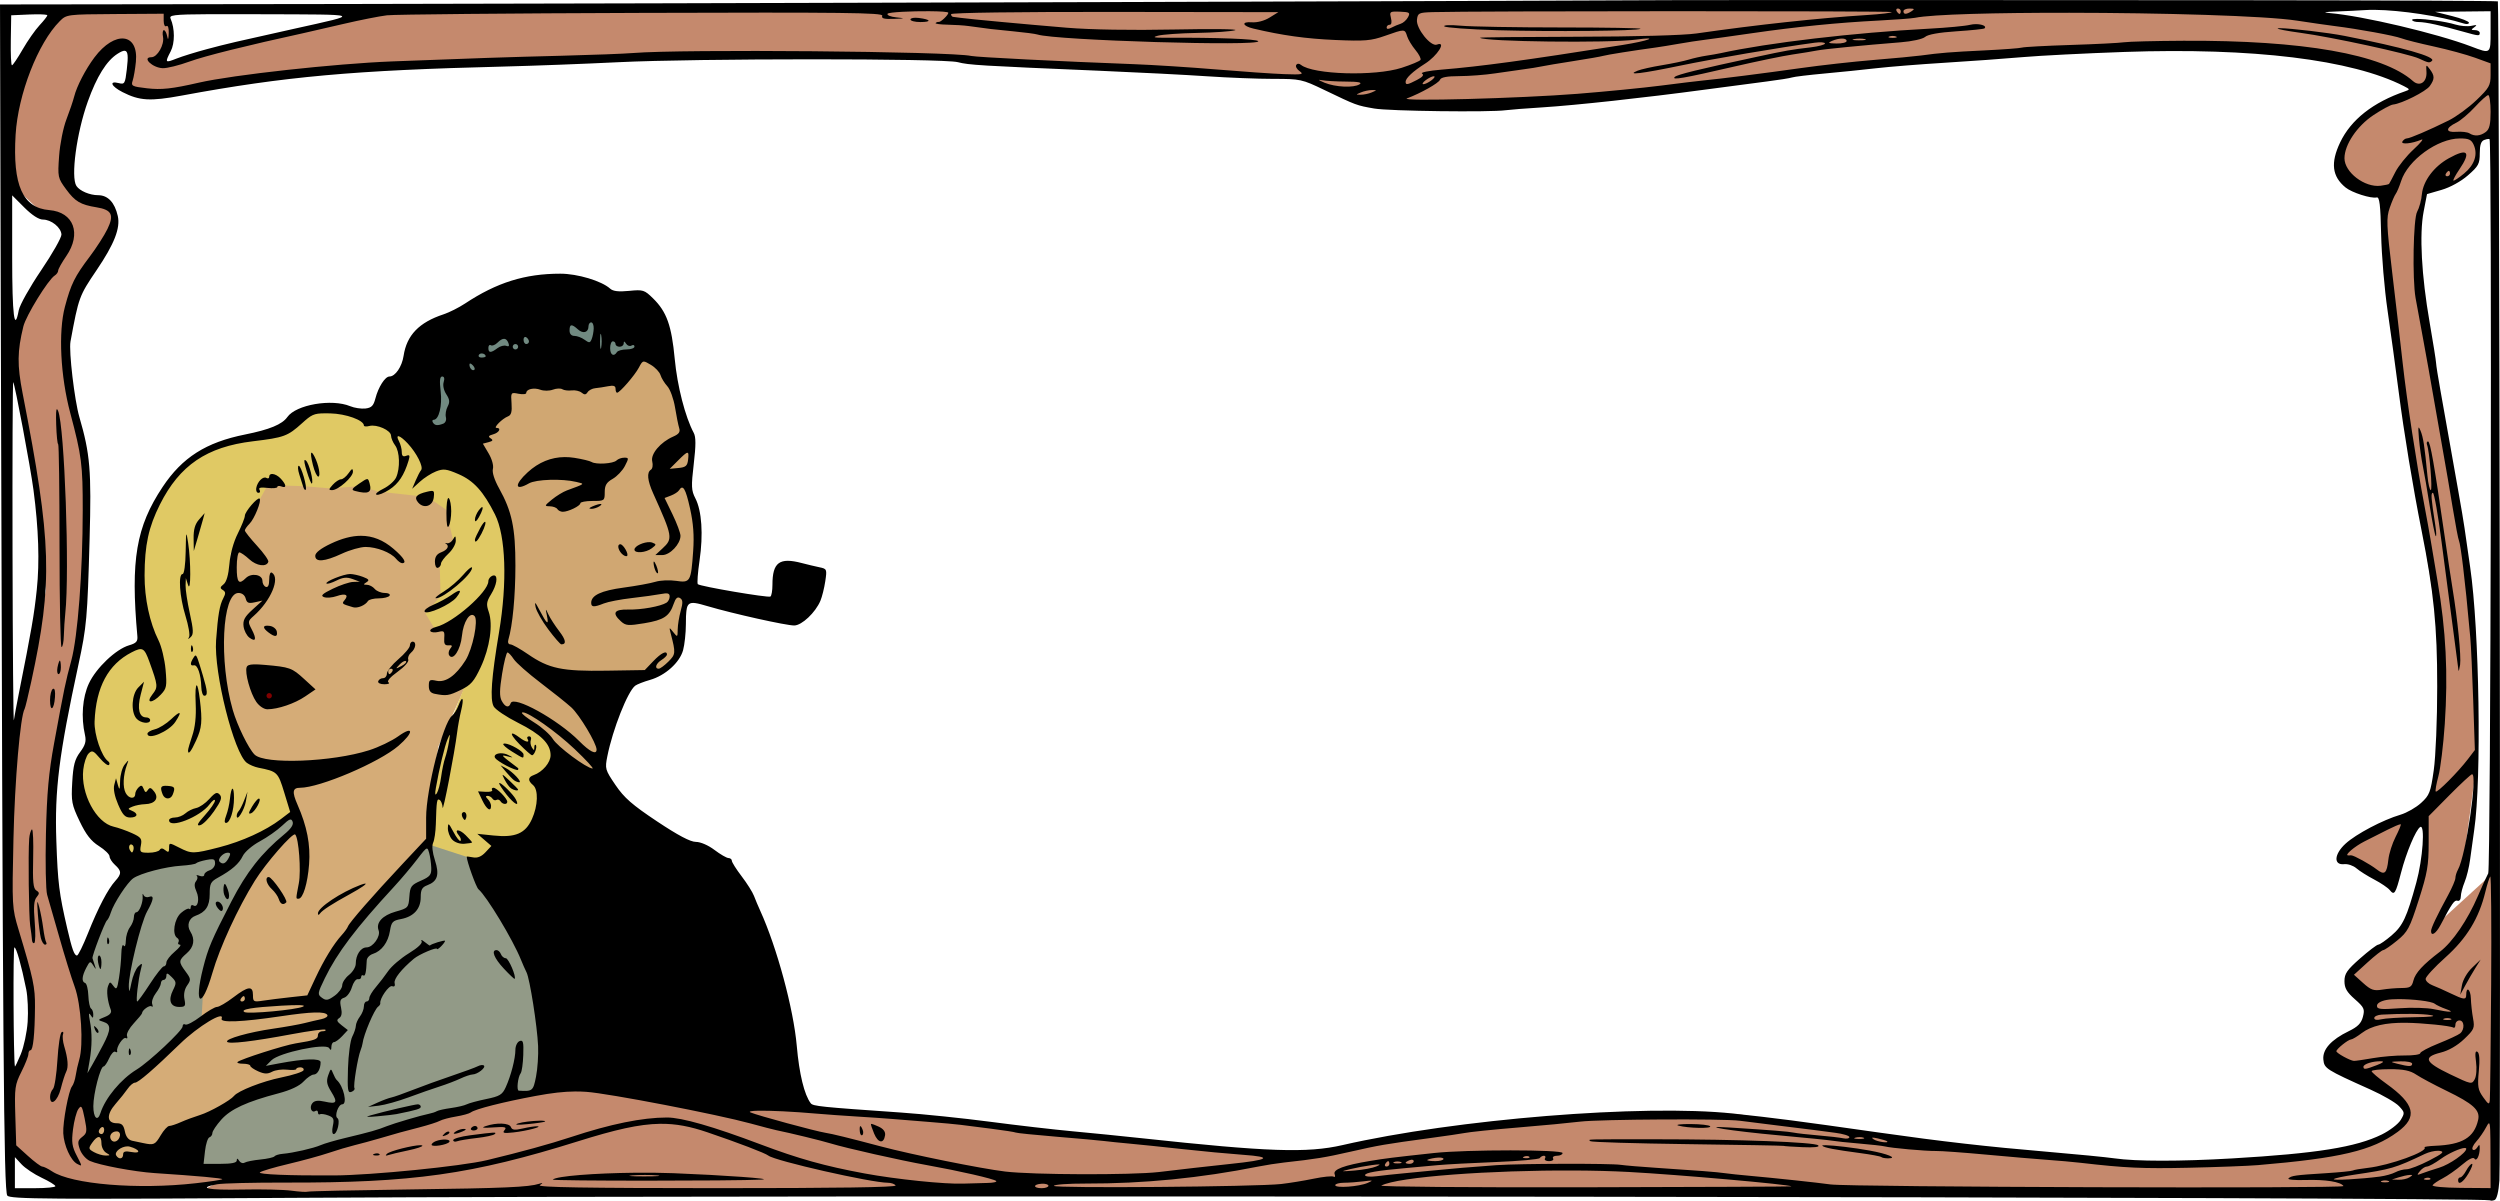
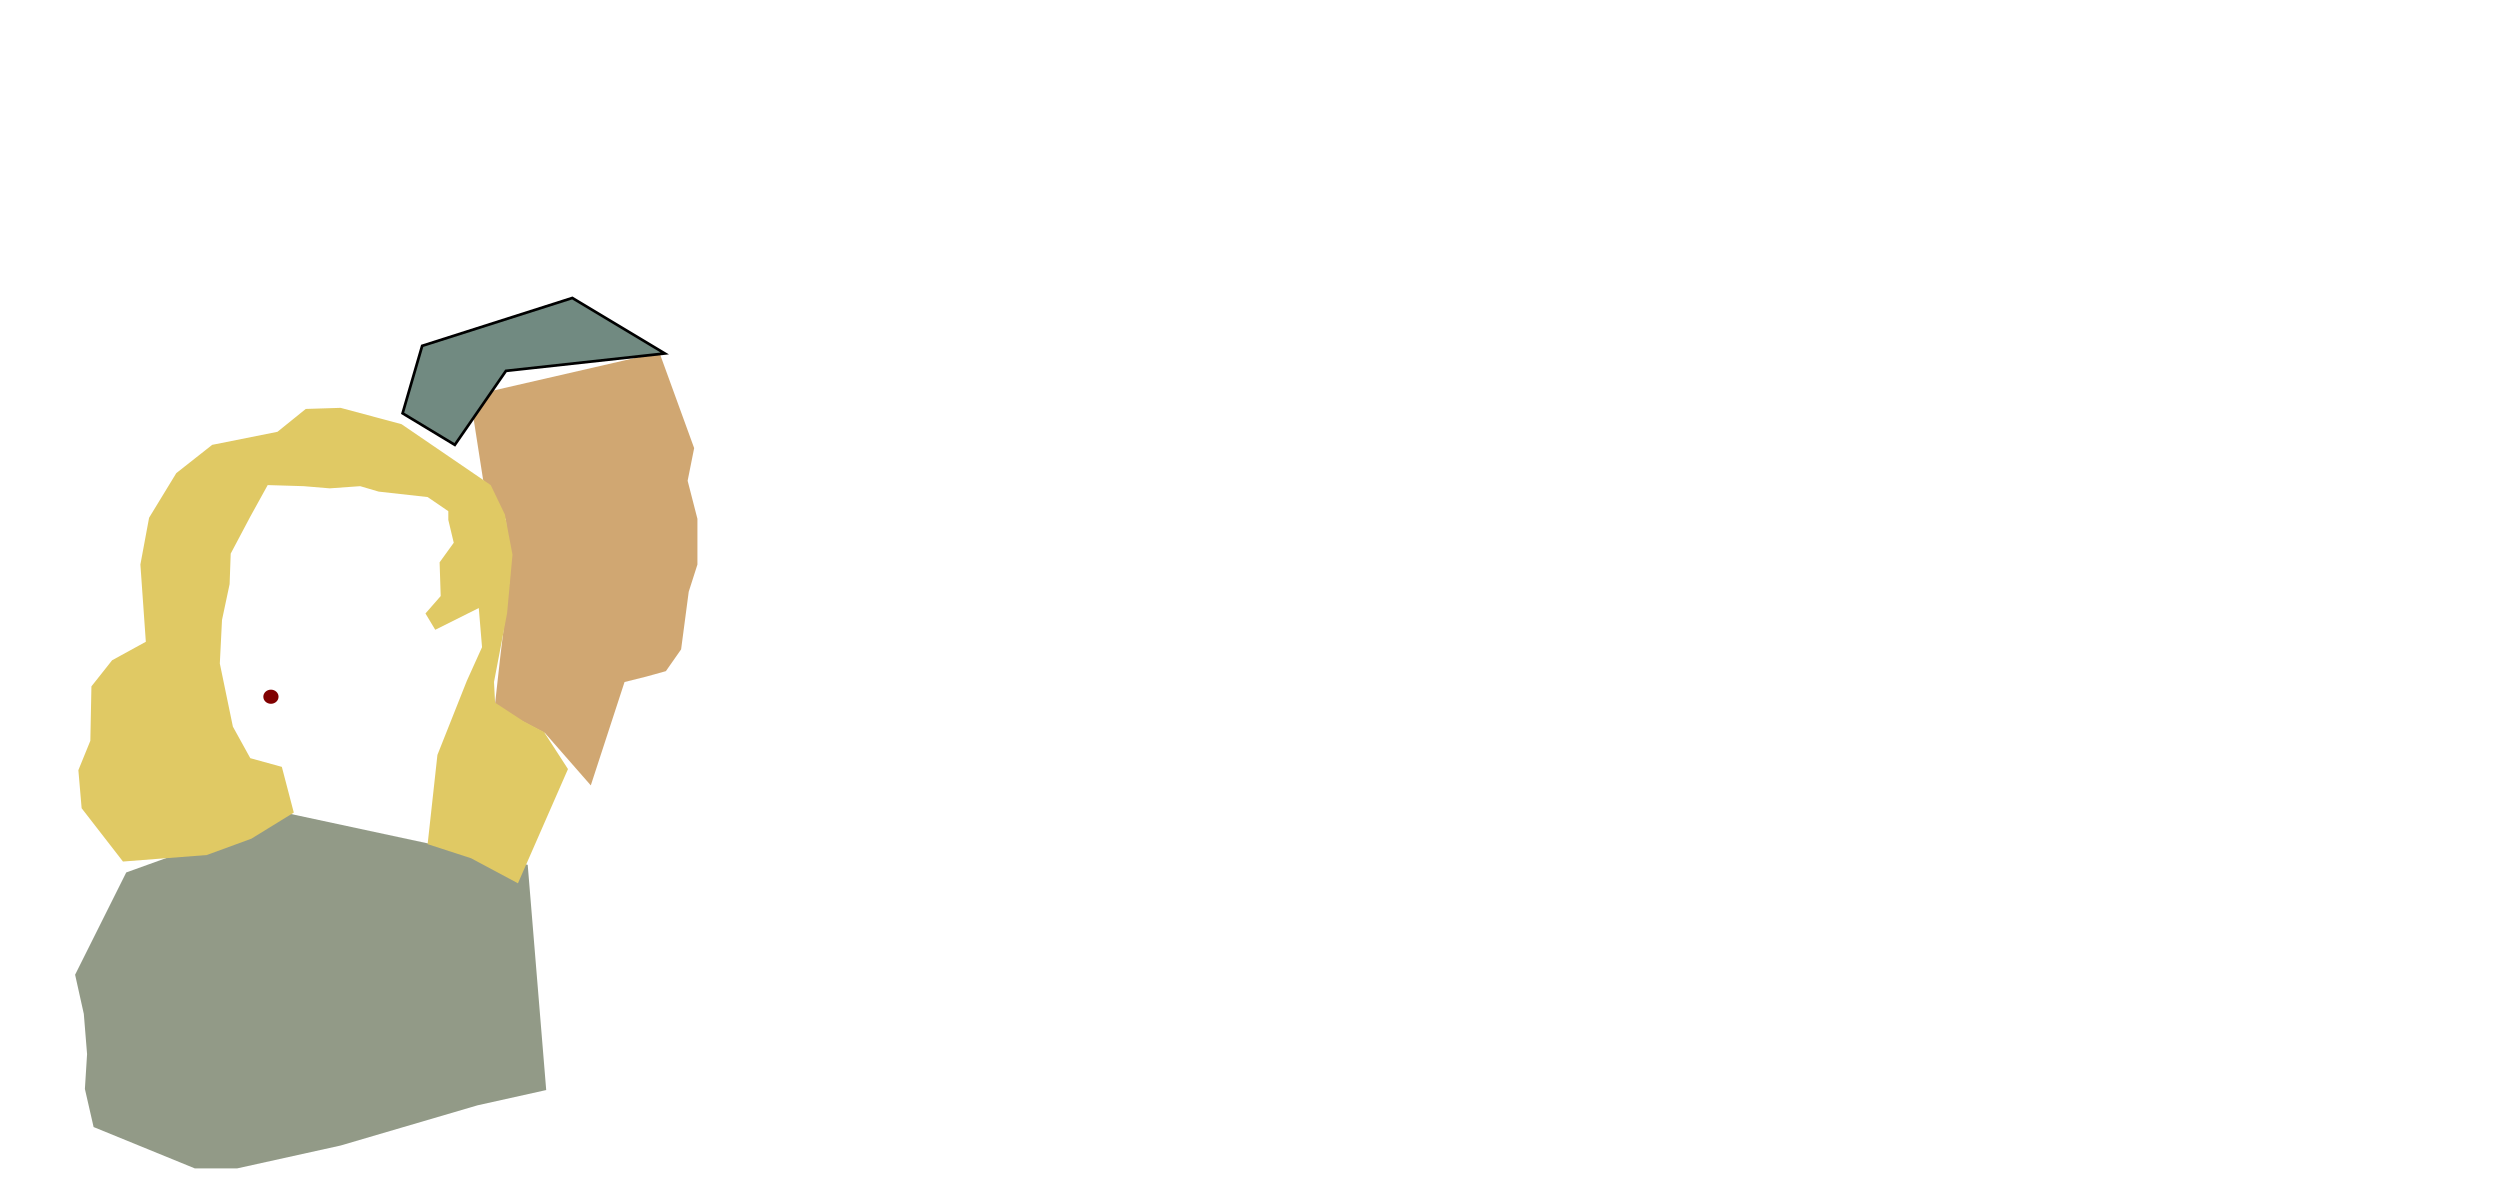
<svg xmlns="http://www.w3.org/2000/svg" width="260.77mm" height="125.24mm" version="1.1" viewBox="0 0 923.98 443.75">
  <g transform="translate(-23.715 -507.15)">
    <path d="m242.07 797.42 12.466-38.201 8.042-2.011 7.238-2.011 5.63-8.042 2.815-21.312 3.217-10.053v-16.889l-3.619-14.074 2.413-12.063-12.868-35.386-69.968 16.085 4.825 30.963 8.444 14.878 1.206 23.323-3.217 26.54-2.011 18.095 9.249 6.032 9.249 4.825z" fill="#d0a772" fill-rule="evenodd" />
    <path d="m172.51 659.9 19.302 11.661 18.899-27.344 58.709-6.434-34.18-20.508-55.492 17.693z" fill="#718a81" fill-rule="evenodd" stroke="#000" stroke-width="1px" />
    <path d="m95.704 938.97h15.683l38.201-8.444 50.667-14.878 25.333-5.63-6.836-83.238-88.064-18.899-60.317 21.714-18.899 37.799 3.217 14.476 1.206 14.878-0.804 12.868 3.217 14.074z" fill="#929a87" fill-rule="evenodd" />
-     <path d="m53.481 930.12 7.64-8.847 6.836-11.259 11.661-9.249 18.497-15.683 0.804-14.074 15.28-34.582 10.857-16.889 8.042-7.238-6.032-22.116-10.857-2.413-8.444-20.508-3.217-22.921 4.423-20.91 3.217-17.693 6.032-12.466 3.217-8.847 15.683 1.206 20.508 0.402 22.921 4.021 8.042 4.021 13.27 39.005-0.804 13.27-4.825 13.27-10.455 23.323-3.619 20.91 0.402 14.878-16.085 16.085-27.746 38.603 2.011 4.423 6.836 2.815-0.402 10.455-19.704 3.217-8.444 6.032 2.413 2.011 16.487-2.413v4.021l-21.714 8.042-25.333 16.889-15.683 9.651-19.704-4.423z" fill="#d5ac77" fill-rule="evenodd" />
    <path d="m132.3 807.47-15.683 9.651-16.487 6.032-30.963 2.413-15.28-19.704-1.206-14.074 4.423-10.857 0.402-20.106 7.64-9.651 12.466-6.836-2.011-28.55 3.217-17.291 10.053-16.487 13.27-10.455 24.127-4.825 10.455-8.444 12.868-0.402 22.519 6.032 32.974 22.519 5.228 10.857 2.815 14.878-2.011 21.714-4.825 25.333 0.402 7.64 10.455 6.836 7.64 4.021 8.847 13.672-18.497 42.222-17.291-9.249-16.085-5.228 3.619-32.974 10.857-27.344 5.63-12.466-1.206-14.476-16.085 8.042-3.619-6.032 5.63-6.434-0.402-12.466 5.228-7.238-2.011-8.444v-3.217l-7.64-5.228-18.095-2.011-6.836-2.011-11.259 0.804-9.651-0.804-13.27-0.402-6.434 11.661-7.238 13.672-0.402 11.259-2.815 13.27-0.804 16.085 4.825 23.323 6.434 11.661 11.661 3.217z" fill="#e0c964" fill-rule="evenodd" />
    <ellipse cx="123.85" cy="764.65" rx="2.815" ry="2.614" fill="#800000" />
-     <path d="m109.38 941.38c24.127-6.434 23.725-6.434 23.725-6.434l62.73-17.693 37.397-9.651 94.899 9.249 56.698 5.228 115.01 11.661 20.106-2.011 38.603-6.836 57.503-5.63 37.799-0.804 11.661 0.402 72.783 10.857 61.524 6.836 28.55 0.402 36.19-1.609 27.746-2.815 14.878-6.032 6.434-6.434-4.423-8.444-24.529-15.683 7.64-6.032 6.836-4.021-2.815-9.651-4.423-9.651 11.259-9.249 9.651-6.032 6.434-24.529 0.804-18.497-9.249 14.074-3.217 11.661-18.497-10.455 4.825-5.63 21.714-10.053 7.238-5.228 2.011-16.487-0.402-49.46-10.053-63.937-9.249-79.217-1.206-15.28-12.868-4.423-3.217-10.455 9.249-11.661 19.302-11.661-14.878-8.042-47.45-8.847-69.566 2.815-74.794 5.63-121.44 13.27-57.503 1.206-23.725-10.857-16.487-0.402-61.122-2.413-74.794-5.228-134.31 1.609-78.011 4.423-39.81 6.434-32.169 1.609 1.609-12.868-2.413-5.228-9.651 6.032-11.259 28.55-0.402 14.476 4.021 8.042 11.259 1.609 2.815 6.434-15.28 26.942-3.619 18.095 0.804 12.868 6.836 26.942-1.206 60.72-2.815 18.899-6.434 29.354-3.217 30.561 2.011 26.138 12.466 45.037-1.206 28.148 2.815 13.27-2.815 4.423 2.815 4.825 48.656 6.836v2.011l-18.497 4.825-40.212-2.815-20.106-15.683 1.206-24.931 6.434-10.857 0.402-21.312-9.651-30.561 2.413-65.947 6.434-16.889 6.032-33.778-2.413-32.571-9.249-52.677 3.217-18.095 14.878-21.312 0.402-10.857-7.64-3.619-12.466-11.661 0.402-39.005 19.302-24.931 38.603 0.402 2.011 8.847-5.228 10.455 4.021 0.402 24.127-6.836 56.296-13.672h180.15l27.746-0.402 376.38-2.011 121.44 2.815 16.487 4.423 56.698 13.27v26.54l-6.836 4.423 0.402 7.238-3.217 4.423-4.825 3.217-12.063 3.619-2.413 12.466 1.206 27.746 12.466 66.349 6.434 45.439 2.011 60.317-5.63 41.82-10.455 18.095 23.323-21.312-0.804 121.04-252.53-2.413-184.57-0.402-412.57 1.609z" fill="#c5896d" fill-rule="evenodd" />
-     <path d="m721.35 507.16c-41.112-7e-3 -72.78 2e-3 -75.133 0.029-16.589 0.193-403.12 1.315-495.5 1.438l-127 0.168 0.322 125c0.675 261.75 1.065 313.66 2.375 315.24 1.082 1.304 14.683 1.399 111.77 0.795 168-1.046 804.61-0.293 805.85 0.953 0.207 0.207 0.957 0.153 1.666-0.119 0.801-0.308 1.473-3.027 1.773-7.182 0.538-7.448-0.02-435.28-0.568-435.83-0.191-0.191-42.386-0.381-93.768-0.426-40.122-0.035-90.677-0.058-131.79-0.065zm3.807 3.135c0.582 0 1.06 0.45 1.06 1s-0.199 1-0.441 1-0.719-0.45-1.059-1-0.143-1 0.439-1zm4.311 0.016c1.819 0.012 1.963 0.201 0.75 0.984-1.939 1.253-3 1.253-3 0 0-0.55 1.012-0.992 2.25-0.984zm171.97 0.479c9.51 0.103 24.279 2.308 33.002 5.076 0.978 0.31 1.777 0.161 1.777-0.33s-2.812-1.596-6.25-2.455l-6.25-1.561 10.25-0.113 10.25-0.111v7.5c0 8.379 0.101 8.3-7.164 5.533-12.703-4.837-40.138-11.314-52.336-12.355-2.75-0.235-1.969-0.417 2.5-0.582 3.575-0.132 8.3-0.362 10.5-0.512 1.111-0.075 2.362-0.105 3.721-0.09zm-258.16 0.494c40.552-7e-3 79.355 0.095 79.574 0.314 0.275 0.275-3.916 0.777-9.316 1.115-17.598 1.103-40.434 3.575-62.818 6.799-4.785 0.689-22.536 1.178-44.168 1.217-19.892 0.036-36.028 0.204-35.859 0.373 1.473 1.473 47.708 2.031 57.623 0.695 9.093-1.225 4.81 0.437-5.197 2.018-36.268 5.727-51.9 7.855-66.725 9.08-4.58 0.379-7.778 1.028-7.106 1.443 0.827 0.511 0.222 1.272-1.873 2.356-3.578 1.85-4.195 1.948-4.195 0.672 0-1.328 2.725-3.873 7.115-6.644 4.656-2.939 8.147-8.508 4.441-7.086-2.254 0.865-7.735-5.976-7.363-9.189 0.288-2.485 0.651-2.661 5.807-2.818 7.21-0.22 49.509-0.337 90.061-0.344zm-276.01 8e-3c3.873 0.029 6.945 0.206 6.945 0.574 0 0.833-2.822 3.523-3.549 3.383-0.34-0.066-0.855 0.116-1.145 0.406s1.659 0.564 4.332 0.609 6.211 0.275 7.861 0.51c6.974 0.994 9.381 1.279 16.5 1.951 4.125 0.39 8.14 0.918 8.922 1.174 6.619 2.167 82.858 4.468 81.619 2.463-0.496-0.803-15.597-1.373-33.541-1.266-5.041 0.03-5.827-0.14-3.5-0.762 1.65-0.441 8.175-0.902 14.5-1.022 6.325-0.12 12.625-0.568 14-0.998s-8.842-0.545-22.703-0.258c-15.517 0.322-30.697 0.067-39.5-0.662-15.12-1.252-35.943-3.188-39.297-3.654-1.1-0.153-2.337-0.316-2.75-0.361s-0.75-0.493-0.75-0.994c0-0.538 24.726-0.878 60.482-0.83l60.482 0.082-3.232 2.004c-1.941 1.203-4.577 1.899-6.596 1.742-3.941-0.307-3.514 1.355 0.598 2.326 10.737 2.537 19.423 3.747 30.266 4.217 10.986 0.476 13.215 0.288 18.406-1.545 7.31-2.581 7.303-2.582 8.162 0.164 0.387 1.238 1.771 3.525 3.074 5.084s2.14 3.209 1.857 3.666c-0.282 0.457-3.418 1.77-6.967 2.916-9.863 3.187-32.705 2.522-37.195-1.082-0.723-0.58-1.389-0.561-1.766 0.049-0.333 0.539 0.249 1.58 1.295 2.312 1.643 1.151 0.865 1.295-5.732 1.057-4.199-0.151-15.51-0.934-25.135-1.738s-23.35-1.682-30.5-1.949c-26.638-0.996-58.067-2.583-60.043-3.033-7.505-1.71-106.87-2.574-124.96-1.086-3.3 0.271-15.225 0.726-26.5 1.01-19.734 0.497-32.416 0.921-62.5 2.088-21.084 0.818-58.967 4.98-71.5 7.856-9.934 2.279-13.831 2.702-19.174 2.082-5.57-0.647-5.952-0.853-5.287-2.84 0.394-1.178 0.93-4.306 1.19-6.951 1.052-10.723-7.808-11.651-15.326-1.605-3.29 4.396-6.509 10.605-7.473 14.416-0.417 1.65-1.713 5.475-2.881 8.5-1.177 3.048-2.379 9.066-2.695 13.5-0.555 7.792-0.488 8.11 2.57 12.285 3.321 4.533 5.319 5.723 11.225 6.678 5.67 0.917 6.616 2.781 4.072 8.018-1.166 2.4-4.104 6.986-6.531 10.191-5.556 7.338-6.964 10.182-9.185 18.549-2.479 9.334-1.663 25.613 1.971 39.279 4.221 15.874 4.629 19.057 4.609 36-0.027 22.936-1.829 46.612-4.227 55.5-2.192 8.126-2.493 9.568-6.344 30.5-2.006 10.904-2.676 18.325-3.031 33.557-0.251 10.756-0.048 20.881 0.449 22.5 0.497 1.619 2.492 8.568 4.432 15.443s4.518 15.2 5.731 18.5c2.404 6.544 3.341 21.494 1.693 27-0.494 1.65-1.082 4.284-1.309 5.856s-0.837 3.371-1.357 4c-1.249 1.509-3.444 13.285-3.232 17.338 0.234 4.491 2.741 10.038 5.111 11.307 1.968 1.053 1.967 0.997-0.109-2.986-1.768-3.392-2-4.995-1.404-9.76 0.392-3.136 1.28-6.513 1.975-7.504 1.114-1.591 1.388-1.182 2.33 3.475 0.965 4.771 0.881 5.42-0.889 6.799-1.676 1.306-1.801 1.968-0.879 4.613 0.592 1.699 2.25 3.623 3.686 4.277 3.415 1.556 16.463 4.01 23.906 4.496 15.797 1.033 25.4 1.907 25.029 2.277-0.225 0.225-4.625 0.887-9.777 1.473-21.436 2.435-45.91 0.406-53.162-4.41-1.449-0.963-3.062-1.75-3.584-1.75-0.522 0-2.901-1.764-5.285-3.922l-4.336-3.924-0.338-11.01c-0.312-10.207-0.148-11.384 2.25-16.158 1.423-2.832 2.588-5.789 2.588-6.568s0.354-1.418 0.787-1.418c0.954 0 1.563-5.917 1.648-16 0.062-7.339-0.589-10.405-6.078-28.605-2.394-7.939-2.432-8.627-1.879-33.5 0.479-21.548 2.53-45.39 4.135-48.061 0.22-0.367 1.313-4.867 2.428-10 8.036-37.017 7.61-51.245-3.189-106.68-2.025-10.393-1.965-15.455 0.287-24.658 0.977-3.993 9.167-17.286 11.584-18.801 0.702-0.44 1.277-1.257 1.277-1.818 0-0.561 1.35-2.983 3-5.381 5.71-8.299 2.769-16.259-6.277-16.994-9.834-0.799-13.58-9.193-12.449-27.893 0.903-14.937 8.283-33.898 16.326-41.941 2.48-2.48 2.704-2.51 20.455-2.627l17.945-0.119v2.596c0 1.476 0.431 2.33 1 1.978 0.598-0.37 0.945 0.711 0.863 2.691-0.097 2.348-0.263 2.655-0.57 1.059-0.238-1.238-0.789-2.25-1.225-2.25s-0.577 1.124-0.314 2.498c0.55 2.875-2.088 7.502-4.277 7.502-3.688 0 0.35 3.92 4.178 4.055 1.565 0.055 5.996-1.044 9.846-2.441 5.767-2.093 21.223-5.945 42.5-10.594 1.925-0.421 8.45-1.923 14.5-3.338 6.05-1.415 13.25-2.843 16-3.172 2.75-0.329 45.183-0.731 94.295-0.893 74.264-0.245 89.208-0.068 88.781 1.045-0.389 1.015 0.628 1.297 4.205 1.17 4.385-0.156 4.452-0.197 0.947-0.562-2.074-0.216-3.51-0.816-3.191-1.332 0.383-0.619 9.062-0.989 15.518-0.941zm172.63 0.133c0.363 6e-3 0.775 0.021 1.244 0.039 3.564 0.14 3.864 0.348 2.953 2.051-0.558 1.042-1.773 2.126-2.699 2.41-0.927 0.284-2.471 0.939-3.434 1.453-1.128 0.603-1.75 0.576-1.75-0.074 0-0.555 0.498-1.008 1.107-1.008 0.682 0 0.868-0.96 0.482-2.494-0.518-2.066-0.446-2.419 2.096-2.377zm248.35 0.438c34.067 0.037 72.59 1.086 84.465 2.916 4.95 0.763 11.198 1.662 13.885 1.998 8.793 1.1 22.063 3.535 24.615 4.516 1.375 0.528 6.775 1.891 12 3.029 5.225 1.139 12.088 3.009 15.25 4.156l5.75 2.086v4.295c0 3.877-0.511 4.785-5.25 9.32-2.888 2.764-7.5 6.136-10.25 7.494-7.268 3.59-14.335 6.623-15.43 6.623-0.524 0-1.269 0.511-1.654 1.135-0.758 1.227 3.486 0.825 6.994-0.662 1.051-0.446-0.224 1.159-2.834 3.564-2.61 2.405-5.662 6.193-6.783 8.418-1.121 2.225-2.167 4.19-2.322 4.367-0.156 0.177-1.563 0.482-3.127 0.678-5.859 0.733-13.344-4.97-13.344-10.168 0-4.971 4.644-11.902 10.645-15.885 3.158-2.096 6.442-3.877 7.299-3.957 3.175-0.298 12.19-4.841 13.6-6.854 1.829-2.611 1.83-3.756 6e-3 -6.195-1.377-1.842-1.441-1.795-1.25 0.918 0.269 3.82-2.454 5.702-4.99 3.449-11.186-9.936-40.669-15.114-84.809-14.895-10.45 0.052-20.35 0.304-22 0.559-1.65 0.255-10.502 0.701-19.67 0.994-9.168 0.293-17.268 0.729-18 0.967-0.732 0.238-6.955 0.705-13.83 1.039-12.704 0.617-16.362 0.91-23.5 1.885-2.2 0.3-10.075 1.043-17.5 1.65-7.425 0.608-19.575 1.964-27 3.014-13.738 1.942-29.678 3.964-36 4.568-1.925 0.184-8.9 1.029-15.5 1.879s-20.55 2.224-31 3.053c-21.025 1.668-66.148 2.881-63 1.693 5.133-1.937 11.729-5.651 12.195-6.867 0.361-0.94 2.526-1.353 7.16-1.367 3.654-0.011 9.569-0.464 13.145-1.006 3.575-0.542 8.366-1.224 10.646-1.518s5.206-0.764 6.5-1.047c1.294-0.283 6.628-1.177 11.854-1.988 5.225-0.811 10.175-1.677 11-1.926 1.33-0.401 11.074-1.948 19.5-3.098 1.65-0.225 5.475-0.846 8.5-1.381 3.025-0.535 7.351-1.196 9.613-1.469 2.263-0.273 10.138-1.371 17.5-2.439 16.323-2.368 31.702-3.904 46.652-4.66 6.196-0.314 12.271-0.774 13.5-1.022 6.472-1.306 30.273-1.89 56.77-1.861zm-686.9 0.523c4.723-0.02 10.913-5e-3 19.006 0.021 37.809 0.122 37.09-0.187 12.357 5.307-22.234 4.939-24.978 5.578-32.5 7.588-4.125 1.102-9.188 2.672-11.25 3.49-4.253 1.686-4.352 1.566-2.158-2.676 1.571-3.039 1.555-8.446-0.037-12.07-0.543-1.236 0.414-1.6 14.582-1.66zm-64.221 0.047c2.394-0.015 4.084 0.124 4.084 0.371 0 0.33-1.298 1.988-2.883 3.684-1.585 1.696-4.397 5.717-6.25 8.936-1.853 3.218-3.628 5.855-3.945 5.861s-0.509-4.151-0.426-9.238l0.15-9.25 6.676-0.297c0.918-0.041 1.796-0.061 2.594-0.066zm324.98 1.273c-1.114 4e-3 -1.9 0.244-1.9 0.637 0 0.524 1.649 0.953 3.666 0.953 4.285 0 3.937-0.943-0.559-1.512-0.427-0.054-0.836-0.08-1.207-0.078zm554.92 0.436c-1.119 2e-3 -1.816 0.109-1.816 0.352 0 0.441 1.117 0.803 2.484 0.803 2.499 0 8.173 1.233 16.516 3.59 5.678 1.604 6 1.626 6 0.41 0-0.55-0.787-1.008-1.75-1.016-1.511-0.013-1.545-0.16-0.25-1.08 1.169-0.831 0.929-0.943-1.086-0.508-1.422 0.307-4.122 0.082-6-0.5-3.576-1.109-10.739-2.056-14.098-2.051zm-163 1.924c-0.725-3e-3 -1.486 0.072-2.188 0.25-1.72 0.435-8.525 1.077-15.125 1.426-27.75 1.468-59.536 5.201-77 9.041-1.1 0.242-3.53 0.668-5.398 0.947-1.869 0.28-4.794 0.936-6.5 1.459-1.706 0.523-6.134 1.449-9.838 2.057-3.704 0.608-7.754 1.513-9 2.014-4.534 1.822 1.472 1.112 15.781-1.867 11.992-2.497 37.394-6.824 49.705-8.469 2.062-0.275 3.75-0.144 3.75 0.295 0 0.438-2.362 1.078-5.25 1.42-7.389 0.874-9.05 1.164-19.75 3.461-21.826 4.685-29.555 6.579-30.5 7.471-1.394 1.316 3.21 0.518 21.5-3.725 8.525-1.977 18.425-4.027 22-4.557s7.625-1.191 9-1.471c2.508-0.511 16.991-1.933 30.984-3.043 4.243-0.336 8.157-1.201 9.037-1.998 0.989-0.895 5.17-1.644 11.516-2.059 5.479-0.358 10.175-0.848 10.434-1.09 0.889-0.831-0.982-1.553-3.158-1.562zm-195.06 0.385c-1.111 0.042-1.674 0.189-1.445 0.434 0.446 0.477 9.221 1.119 19.5 1.424 20.155 0.598 52.226 0.283 53.029-0.52 0.271-0.271-12.97-0.496-29.424-0.5-16.454-4e-3 -33.066-0.291-36.916-0.639-1.972-0.178-3.633-0.241-4.744-0.199zm307.48 1.113c-0.534-3e-3 -0.862 0.028-0.93 0.096-0.228 0.228 3.548 0.951 8.391 1.607 11.635 1.576 40.013 7.729 43.807 9.5 3.573 1.668 3.96 1.736 4.854 0.842 1.479-1.479-10.658-4.931-32.354-9.205-6.152-1.212-20.03-2.821-23.768-2.84zm-143.23 2.861c0.453 0 0.906 0.07 1.25 0.209 0.688 0.277 0.125 0.504-1.25 0.504s-1.938-0.226-1.25-0.504c0.344-0.139 0.797-0.209 1.25-0.209zm-18.709 0.975c1.028 0 1.709 0.299 1.709 0.896 0 0.55-1.688 0.968-3.75 0.93-3.008-0.056-3.354-0.24-1.75-0.93 1.389-0.597 2.763-0.896 3.791-0.896zm6.578 0.016c0.725 4e-3 1.415 0.068 1.893 0.193 0.956 0.25-0.062 0.447-2.262 0.436-2.2-0.011-2.982-0.216-1.738-0.455 0.622-0.12 1.382-0.177 2.107-0.174zm-641.33 4.494c1.297 0.028 1.398 2.027 0.826 6.891-0.623 5.301-0.803 5.604-3.016 5.049-3.678-0.923-2.762 1.198 1.443 3.344 6.29 3.209 10.203 3.438 21.855 1.281 38.135-7.059 63.591-9.357 118.85-10.727 11-0.273 30.125-0.997 42.5-1.609 28.733-1.423 120.04-1.436 125.5-0.018 4.082 1.06 7.912 1.292 52.5 3.18 14.025 0.594 31.866 1.51 39.646 2.037 7.781 0.527 18.789 0.959 24.463 0.959 10.022 0 10.56 0.117 18.854 4.1 11.949 5.737 11.871 5.707 18.459 6.859 5.481 0.959 42.833 1.435 48.631 0.619 1.405-0.198 7.479-0.67 13.5-1.049 12.348-0.778 37.614-3.533 59.947-6.537 8.25-1.11 18.6-2.475 23-3.033s8.602-1.229 9.34-1.49 6.138-0.915 12-1.451c5.862-0.536 14.485-1.416 19.16-1.957s16.15-1.457 25.5-2.035 22.175-1.505 28.5-2.059 23.277-1.416 37.672-1.918c47.434-1.654 84.046 2.82 103.27 12.619 2.288 1.166 2.32 1.287 0.5 1.912-11.886 4.08-20.06 10.511-24.051 18.92-3.588 7.559-2.986 12.555 2.004 16.637 2.334 1.909 9.439 4.183 11.512 3.684 1.05-0.253 1.396 2.643 1.641 13.68 0.171 7.7 1.234 20.3 2.361 28s2.975 21.2 4.107 30c1.965 15.278 5.272 35.331 8.49 51.5 4.5 22.605 5.781 35.375 5.773 57.512-4e-3 12.427-0.564 25.923-1.283 30.992-1.163 8.19-1.572 9.251-4.67 12.088-1.868 1.711-5.294 3.673-7.613 4.359-6.567 1.943-16.421 7.137-20.322 10.711-4.253 3.896-4.511 8.018-0.473 7.57 1.327-0.147 3.35 0.542 4.496 1.533 1.146 0.991 4.109 2.86 6.584 4.152 2.475 1.293 5.056 3.044 5.738 3.893 1.694 2.108 2.144 1.415 4.186-6.471 1.916-7.4 5.462-15.843 7.072-16.838 1.861-1.15 0.958 11.784-1.432 20.498-3.558 12.978-4.972 15.998-9.184 19.604-2.134 1.827-4.331 3.345-4.881 3.373-0.55 0.028-3.587 2.333-6.75 5.121-4.812 4.242-5.75 5.606-5.75 8.365 0 2.567 0.846 4.042 3.822 6.666 3.467 3.056 3.747 3.666 2.994 6.535-0.627 2.392-1.903 3.683-5.232 5.295-6.513 3.153-9.748 6.763-9.385 10.477 0.326 3.336 0.891 3.694 17.504 11.152 4.512 2.025 9.218 4.763 10.459 6.084 2.149 2.287 2.177 2.531 0.621 5.115-0.899 1.492-4.03 3.896-6.959 5.342-9.534 4.708-24.08 7.037-55.324 8.859-19.431 1.133-35.52 1.124-43.5-0.025-3.025-0.436-14.05-1.518-24.5-2.404-22.693-1.926-38.956-3.779-62.5-7.129-30.677-4.364-38.158-5.339-54-7.033-33.119-3.542-102.5 2.066-144.3 11.664-13.085 3.005-27.519 2.511-74.203-2.535-7.15-0.773-18.625-1.923-25.5-2.557s-20.6-2.218-30.5-3.523-24.75-2.842-33-3.414c-29.764-2.062-32.515-2.345-33.344-3.43-2.38-3.118-4.255-10.819-5.166-21.215-1.199-13.675-7.34-36.395-13.488-49.902-0.755-1.658-1.804-4.148-2.33-5.533-0.526-1.385-2.58-4.643-4.564-7.242-1.984-2.599-3.607-5.173-3.607-5.719 0-0.545-0.562-1.003-1.25-1.018-0.688-0.015-3.017-1.365-5.178-3-2.3-1.74-5.155-2.973-6.887-2.973-2.015 0-6.583-2.416-14.338-7.58-9.186-6.117-12.149-8.708-15.354-13.428-3.833-5.644-3.938-6.015-3.01-10.67 1.98-9.932 7.517-23.948 10.289-26.045 0.674-0.51 3.146-1.477 5.492-2.148 5.612-1.605 10.932-6.383 12.203-10.961 0.56-2.017 1.03-6.368 1.041-9.668 0.03-8.596 0.374-8.878 8.053-6.611 9.418 2.78 29.033 7.15 31.99 7.129 2.801-0.02 7.838-4.773 9.68-9.137 0.608-1.441 1.415-4.684 1.793-7.205 0.667-4.45 0.603-4.602-2.17-5.176-1.571-0.325-4.484-1.02-6.473-1.545-8.302-2.192-10.883-0.286-10.883 8.033 0 2.142-0.338 4.093-0.75 4.336-0.887 0.523-26.018-3.76-26.83-4.572-0.307-0.307-0.019-4.247 0.641-8.756 1.413-9.667 0.826-18.379-1.547-22.969-1.505-2.911-1.575-4.396-0.596-12.701 0.815-6.913 0.815-9.957-6e-3 -11.49-3.15-5.886-6.083-17.297-7.025-27.336-1.159-12.343-2.975-17.426-7.982-22.346-3.226-3.169-3.693-3.316-8.881-2.799-3.877 0.387-5.92 0.145-7-0.826-3.181-2.862-12.068-5.529-18.424-5.529-13.079 0-23.458 3.251-35.223 11.033-2.268 1.5-5.832 3.292-7.92 3.981-9.078 2.996-13.629 7.724-14.785 15.359-0.608 4.016-3.076 7.627-5.213 7.627-1.62 0-4.118 3.897-5.205 8.119-0.694 2.696-1.437 3.446-3.67 3.707-1.54 0.18-4.078-0.202-5.641-0.85-6.846-2.836-19.999-0.569-23.229 4.004-1.923 2.722-6.559 4.639-15.621 6.457-14.46 2.901-23.224 8.477-30.482 19.395-9.797 14.737-11.866 26.951-9.332 55.113 0.178 1.98-0.404 2.627-3.064 3.404-4.864 1.421-12.176 8.369-14.85 14.111-2.387 5.126-2.943 12.449-1.447 19.039 0.527 2.323 0.122 3.749-1.789 6.316-1.99 2.673-2.554 4.827-2.918 11.105-0.415 7.175-0.201 8.314 2.732 14.461 2.363 4.951 4.201 7.315 7.121 9.158 2.164 1.366 3.936 3.083 3.936 3.816 0 0.733 0.9 2.147 2 3.143 2.482 2.246 2.504 3.315 0.125 5.936-2.734 3.013-6.349 9.932-10.09 19.314-1.809 4.537-3.633 8.25-4.055 8.25-1.016 0-1.809-2.191-3.619-10-3.012-12.997-3.483-16.776-4.023-32.311-0.658-18.9 0.954-31.769 8.164-65.189 3.043-14.103 3.309-17.105 4.123-46.297 0.711-25.515 0.209-31.509-3.787-45.236-1.784-6.129-3.925-24.355-3.273-27.875 3.041-16.443 3.188-16.847 9.672-26.424 6.528-9.642 8.821-15.514 7.807-19.992-1.134-5.005-3.661-7.676-7.264-7.676-3.086 0-6.794-1.574-8.014-3.4-2.156-3.229 0.041-19.594 4.189-31.195 3.321-9.289 6.95-15.109 11.029-17.691 1.133-0.717 1.969-1.112 2.559-1.1zm483.9 9.418c0.582 0.018 0.185 0.693-0.883 1.5-1.068 0.808-2.418 1.455-3 1.438s-0.185-0.693 0.883-1.5c1.068-0.808 2.418-1.455 3-1.438zm-42.264 1.326c0.153-2e-3 0.427 0.036 0.822 0.115 1.375 0.275 5.425 0.513 9 0.529 4.57 0.02 6.054 0.317 5 0.998-2.156 1.393-8.92 1.086-13-0.59-1.661-0.682-2.282-1.047-1.822-1.053zm19.322 3.783c2 0 2-5e-5 0 0.859-1.1 0.473-2.9 0.859-4 0.859-2 0-2 6e-5 0-0.859 1.1-0.473 2.9-0.859 4-0.859zm412.63 1.859c0.48 0 0.873 2.762 0.873 6.139 0 4.675-0.418 6.457-1.75 7.469-2.021 1.534-4.184 1.72-6.074 0.521-0.728-0.462-2.891-0.715-4.807-0.562-4.122 0.327-4.117-1.386 8e-3 -3.397 1.501-0.732 4.562-3.319 6.803-5.75s4.467-4.42 4.947-4.42zm-10.537 16.021c3.318-0.018 4.287 0.416 5.144 2.297 1.64 3.6 0.358 7.46-3.551 10.682-1.965 1.62-3.732 2.785-3.928 2.59-0.195-0.195 0.791-2.047 2.193-4.113 4.458-6.57 3.114-8.014-3.863-4.146-5.513 3.055-9.501 8.379-9.977 13.316-0.216 2.245-1.005 5.154-1.752 6.467-1.422 2.499-1.823 24.795-0.574 31.887 0.339 1.925 1.54 8.45 2.67 14.5s3.019 16.625 4.199 23.5 2.76 15.875 3.512 20 2.232 12.784 3.289 19.244c1.057 6.46 2.129 12.085 2.383 12.5 0.254 0.415 0.938 4.806 1.52 9.756 0.972 8.277 1.317 11.683 2.647 26 0.255 2.75 0.741 13.225 1.078 23.279l0.611 18.279-2.623 3.439c-3.545 4.648-11.293 12.443-11.832 11.904-0.239-0.239 0.199-2.789 0.975-5.668s1.837-11.534 2.357-19.234c1.262-18.68 0.458-34.531-2.689-53-0.844-4.95-1.94-11.475-2.436-14.5-0.496-3.025-1.59-9.1-2.43-13.5-2.833-14.848-6.502-38.918-8.002-52.5-0.82-7.425-2.556-22.423-3.857-33.33-2.127-17.833-2.221-20.25-0.932-23.992 0.789-2.289 1.79-4.616 2.225-5.17 0.435-0.554 1.334-2.694 1.998-4.756 2.483-7.709 13.46-15.686 21.645-15.73zm10.771 0.186c0.124 8e-3 0.214 0.036 0.26 0.082 0.929 0.929 0.44 269.66-0.494 271.35-0.564 1.022-2.278 4.782-3.809 8.357-3.79 8.85-9.351 17.024-13.975 20.545-6.367 4.848-9.165 7.89-9.881 10.744-0.583 2.324-1.2 2.713-4.322 2.723-2.003 6e-3 -5.267 0.279-7.254 0.607-3.071 0.508-4.121 0.14-7-2.451l-3.387-3.049 5-4.555c2.75-2.506 5.375-4.561 5.832-4.561 0.457-2e-3 2.767-1.591 5.133-3.529 3.924-3.216 4.623-4.53 7.977-14.992 3.198-9.98 3.675-12.733 3.676-21.225l2e-3 -9.758 7.666-7.75c4.217-4.263 7.987-7.75 8.377-7.75 2.125 0-2.305 30.025-5.199 35.236-0.53 0.955-0.963 2.351-0.963 3.102 0 0.75-1.198 3.569-2.66 6.264-4.269 7.864-6.34 12.226-6.34 13.35 0 2.111 1.817 0.964 3.486-2.201 4.274-8.102 5.16-9.368 6.299-8.988 0.677 0.226 1.215-0.463 1.215-1.557 0-1.079 0.627-3.479 1.395-5.334 0.768-1.855 1.686-5.621 2.041-8.371s1.042-7.7 1.525-11c2.749-18.763 1.895-73.78-1.506-97-0.886-6.05-1.824-12.575-2.086-14.5s-1.325-8.225-2.363-14-2.595-14.55-3.461-19.5-2.265-12.825-3.109-17.5c-0.844-4.675-1.556-9.175-1.582-10s-1.101-7.575-2.387-15c-3.01-17.383-3.829-32.553-2.211-40.955l1.244-6.453 5.367-1.555c3.196-0.925 7.14-3.095 9.75-5.365 3.913-3.404 4.383-4.275 4.383-8.135 0-3.088 0.469-4.503 1.643-4.953 0.678-0.26 1.348-0.401 1.719-0.377zm-14.803 11.793c0.243 0 0.441 0.45 0.441 1s-0.478 1-1.06 1-0.779-0.45-0.439-1 0.816-1 1.059-1zm-900.56 9.053 4.473 4.473c2.829 2.829 5.363 4.475 6.891 4.475 3.075 0 6.69 2.905 6.848 5.5 0.067 1.1-3.307 7.059-7.498 13.242-4.191 6.183-7.915 12.821-8.277 14.75-1.602 8.54-2.436 1.878-2.436-19.467zm214 46.947c0.55 0 0.968 1.012 0.93 2.25-0.039 1.238-0.376 3.004-0.75 3.926-0.598 1.474-0.913 1.504-2.621 0.25-1.068-0.784-2.755-1.426-3.75-1.426-1.142 0-1.809-0.737-1.809-2 0-2.417 0.77-2.517 3.107-0.402 1.916 1.734 3.893 1.147 3.893-1.156 0-0.793 0.45-1.441 1-1.441zm3.537 4.231c0.052 0.04 0.108 0.21 0.168 0.52 0.238 1.238 0.238 3.263 0 4.5-0.238 1.238-0.434 0.225-0.434-2.25 0-1.856 0.11-2.891 0.266-2.769zm-27.926 1.152c0.12-5e-3 0.251 0.032 0.389 0.117 0.55 0.34 1 1.041 1 1.559 0 0.518-0.45 0.941-1 0.941s-1-0.701-1-1.559c0-0.643 0.253-1.043 0.611-1.059zm-7.795 0.691c0.674 0.017 1.201 0.529 1.588 1.537 0.429 1.118 0.184 1.445-0.797 1.068-0.778-0.298-2.246 0.088-3.262 0.857-2.424 1.836-3.346 1.81-3.346-0.096 0-0.858 0.412-1.305 0.918-0.992s1.6-0.109 2.43-0.939c0.974-0.974 1.795-1.452 2.469-1.436zm40.184 0.926c0.55 0 1 0.45 1 1s0.675 1 1.5 1 1.508-0.562 1.516-1.25c0.011-0.905 0.255-0.871 0.887 0.127 0.48 0.758 1.373 1.069 1.984 0.691 0.611-0.378 1.113-0.209 1.113 0.373 0 0.582-1.324 1.059-2.941 1.059s-3.219 0.45-3.559 1c-1.139 1.842-2.5 1.025-2.5-1.5 0-1.375 0.45-2.5 1-2.5zm-36 1c0.55 0 1 0.45 1 1s-0.45 1-1 1-1-0.45-1-1 0.45-1 1-1zm-12.451 3.481c0.702-3e-3 1.451 0.418 1.451 1.078 0 0.243-0.703 0.441-1.56 0.441-0.858 0-1.275-0.457-0.93-1.016 0.214-0.346 0.618-0.502 1.039-0.504zm59.941 3.006c0.534 8e-3 1.263 0.435 2.553 1.197 1.628 0.961 3.235 2.665 3.572 3.783s1.474 2.976 2.525 4.127 2.335 4.681 2.85 7.846c0.515 3.165 1.206 6.606 1.537 7.648 0.45 1.417-0.108 2.204-2.213 3.119-4.723 2.053-8.436 6.457-7.75 9.191 0.329 1.31 0.11 2.683-0.484 3.051-1.604 0.991-1.317 3.971 0.844 8.773 7.216 16.039 7.329 16.71 3.43 20.324l-2.647 2.453h2.574c2.856 0 6.719-4.093 6.719-7.119 0-1.017-1.322-4.579-2.938-7.914l-2.938-6.064 2.34-0.889c1.287-0.489 2.635-1.369 2.996-1.953 1.438-2.327 2.414-0.723 4.066 6.689 1.232 5.525 1.565 10.046 1.164 15.75-0.8 11.395-1.047 11.823-6.342 11.029-2.4-0.36-5.824-0.202-7.607 0.35-1.784 0.552-7.067 1.519-11.742 2.147-8.324 1.118-12 2.841-12 5.629 0 1.639 1.012 1.688 4.684 0.223 1.548-0.618 6.191-1.51 10.316-1.982 4.125-0.472 8.963-1.143 10.75-1.49 2.544-0.494 3.25-0.293 3.25 0.924 0 0.855-0.529 1.881-1.174 2.279-2.215 1.369-9.331 2.648-14.076 2.529-5.279-0.132-6.168 1.271-2.758 4.357 1.784 1.615 2.694 1.688 8.672 0.697 7.168-1.188 9.264-2.577 10.836-7.189 0.709-2.081 1.387-2.695 2.334-2.107 1.053 0.653 1.107 1.65 0.256 4.717-0.594 2.139-1.097 5.239-1.117 6.889-0.036 2.916-0.082 2.944-1.631 1-1.553-1.95-1.576-1.937-0.943 0.5 1.872 7.209 1.834 7.676-0.848 10.357-1.453 1.453-3.073 2.643-3.598 2.643-1.659 0-1.033-1.934 1.047-3.232 1.1-0.687 2-1.59 2-2.008 0-1.647-2.132-0.604-5.088 2.49l-3.103 3.25-14.154 0.229c-16.445 0.265-21.255-0.743-29.004-6.08-2.913-2.006-5.857-3.648-6.541-3.648-0.72 0-1.021-0.737-0.715-1.75 1.54-5.088 2.591-16.146 2.598-27.318 8e-3 -13.914-1.29-20.08-6.014-28.559-1.751-3.142-2.644-5.94-2.307-7.229 0.32-1.222-0.342-3.615-1.58-5.713l-2.129-3.609 2.102-0.551c1.603-0.419 1.787-0.753 0.77-1.41-1.008-0.651-0.784-1.013 0.916-1.478 2.235-0.613 3.164-2.383 1.25-2.383-1.294 0 2.161-3.464 4.256-4.268 1.188-0.456 1.526-1.692 1.307-4.773-0.291-4.09-0.251-4.146 2.57-3.582 1.577 0.315 2.867 0.182 2.867-0.295 0-1.435 2.848-2.074 5.248-1.178 1.241 0.463 3.299 0.446 4.586-0.039 1.284-0.484 2.859-0.554 3.5-0.154 0.641 0.4 2.202 0.593 3.469 0.43s2.917 0.212 3.668 0.836c1.03 0.855 1.571 0.812 2.197-0.172 0.457-0.718 1.732-1.384 2.832-1.482 1.1-0.098 3.237-0.424 4.75-0.725 2.004-0.399 2.75-0.147 2.75 0.928 0 0.811 0.251 1.475 0.557 1.475 0.978 0 6.533-6.4 8.057-9.281 0.824-1.559 1.19-2.243 1.877-2.232zm-64.168 0.717c0.206 0.026 0.503 0.221 0.861 0.58 0.651 0.651 0.95 1.415 0.666 1.699-0.667 0.667-1.85-0.515-1.85-1.85 0-0.313 0.116-0.456 0.322-0.43zm-10.393 4.797c0.76 0 0.965 0.757 0.555 2.049-0.383 1.208 0.01 3.059 0.961 4.51 1.265 1.931 1.373 2.912 0.494 4.553-0.616 1.151-0.904 2.918-0.641 3.926 0.274 1.048-0.151 2.075-0.992 2.398-2.119 0.813-3.105 0.7-3.807-0.436-0.34-0.55-0.215-1 0.279-1 1.943 0 3.216-5.193 2.586-10.553-0.463-3.937-0.307-5.447 0.564-5.447zm-158.54 2.084c0.598 0.634 6.376 31.4 7.496 39.916 1.883 14.313 2.286 26.553 1.211 36.76-0.982 9.322-1.945 14.901-6.604 38.24-0.823 4.125-1.661 8.625-1.861 10-0.2 1.375-0.425-26.262-0.5-61.416-0.075-35.154 0.042-63.729 0.258-63.5zm16.168 10.006c-0.333-0.045-0.413 1.718-0.289 5.656 0.125 3.985 0.454 7.25 0.729 7.25 0.275 3e-3 0.5 16.878 0.5 37.502 0 20.624 0.338 37.499 0.75 37.5 0.412 9e-4 0.796-1.911 0.852-4.248s0.296-6.05 0.533-8.25c1.643-15.221-0.27-69.106-2.654-74.775-0.17-0.403-0.309-0.62-0.42-0.635zm99.002 1.518c0.589-3.6e-4 1.244 0.01 1.982 0.025 5.789 0.123 12.455 2.525 12.455 4.488 0 0.38 0.902 0.455 2.006 0.166 2.772-0.725 7.987 1.604 8.025 3.584 0.018 0.896 0.693 2.503 1.5 3.57 1.731 2.289 1.924 8.464 0.371 11.873-0.603 1.325-2.741 3.207-4.75 4.184s-3.125 1.965-2.478 2.197c0.646 0.232 2.78-0.617 4.74-1.887 3.382-2.19 5.463-5.336 7.09-10.711 0.592-1.955 0.426-2.286-0.889-1.781-1.161 0.446-1.615 0.048-1.615-1.414 0-1.119-0.466-2.905-1.035-3.969-1.505-2.812 0.254-2.367 3.232 0.816 3.327 3.556 5.91 8.704 4.941 9.852-0.417 0.494-1.331 2.248-2.031 3.898l-1.273 3 2.832-2.59c1.558-1.425 4.246-3.147 5.973-3.826 2.728-1.073 3.811-0.945 8.27 0.973 5.668 2.438 9.269 6.409 13.549 14.943 3.986 7.948 4.573 25.068 1.492 43.5-2.821 16.875-3.397 24.797-1.992 27.422 0.617 1.153 4.657 3.873 8.977 6.045 8.535 4.291 12.066 7.801 12.066 11.994 0 2.714-2.958 6.198-6.25 7.359-2.146 0.757-2.233 2.034-0.25 3.68 2.042 1.695 1.855 7.619-0.396 12.576-2.42 5.327-6.128 6.915-14.188 6.072l-6.004-0.627 2.603 2.238 2.602 2.24-2.184 2.342c-1.48 1.587-2.95 2.196-4.559 1.889-1.306-0.25-2.375-0.372-2.375-0.273 0 1.669 3.47 11.311 4.334 12.043 3.027 2.563 12.728 18.638 15.691 26 0.664 1.65 1.603 3.778 2.086 4.729 1.205 2.371 3.943 19.805 4.273 27.209 0.149 3.334-0.195 8.425-0.764 11.312-1.049 5.324-1.284 5.516-6.371 5.203-0.906-0.056-0.363-5.048 0.701-6.453 0.417-0.55 0.845-3.582 0.953-6.738 0.165-4.821-0.051-5.643-1.353-5.143-0.858 0.329-1.554 1.777-1.557 3.238-7e-3 3.262-1.643 9.589-3.574 13.824-1.259 2.762-2.208 3.337-7.186 4.361-3.154 0.649-6.409 1.53-7.234 1.957-0.825 0.426-3.441 1.042-5.812 1.367-2.372 0.326-4.732 0.85-5.246 1.168-0.514 0.318-1.813 0.746-2.887 0.953-2.696 0.519-13.12 3.585-15.555 4.574-3.406 1.383-6.134 2.156-15.5 4.393-3.575 0.854-7.6 2.029-8.943 2.613-2.72 1.184-10.218 2.903-14.057 3.223-1.375 0.114-2.744 0.532-3.041 0.928-0.297 0.396-2.649 0.925-5.229 1.178-2.579 0.253-5.2 0.775-5.822 1.16-0.623 0.385-1.526 0.078-2.006-0.68-0.632-0.998-0.876-1.032-0.887-0.127-0.011 0.862-1.917 1.25-6.146 1.25h-6.129l0.531-4.717c0.292-2.595 1.025-4.883 1.629-5.084 0.604-0.201 1.1-0.922 1.1-1.602 0-0.679 1.475-2.894 3.279-4.922 3.491-3.924 9.377-6.635 21.143-9.74 4.505-1.189 7.747-2.718 9.289-4.381 1.303-1.405 2.979-2.555 3.723-2.555 1.39 0 2.566-2.091 2.566-4.562 0-1.52-5.904-1.354-15.365 0.43l-4.865 0.918 2.082-2.082c2.8-2.8 20.06-6.447 21.295-4.5 0.611 0.964 0.826 0.848 0.838-0.453 8e-3 -0.963 0.448-1.75 0.977-1.75 0.529 0 1.893-1.001 3.031-2.223l2.07-2.223-2.281-1.77c-1.81-1.404-2.002-1.952-0.926-2.652 0.924-0.601 1.144-1.853 0.689-3.922-0.534-2.433-0.297-3.156 1.188-3.627 1.02-0.324 2.289-2.05 2.82-3.836 0.532-1.786 1.525-3.135 2.207-2.998s1.24-0.226 1.24-0.809c0-0.583 0.353-0.841 0.785-0.574 0.721 0.445 1.068-1.078 1.27-5.57 0.042-0.937 1.058-2.015 2.26-2.394 3.227-1.019 5.639-4.258 6.314-8.484 0.528-3.303 0.998-3.814 4.039-4.385 4.724-0.886 7.332-3.752 7.332-8.059 0-2.816 0.491-3.71 2.439-4.451 3.806-1.447 4.543-3.861 2.816-9.219-0.943-2.926-1.192-5.375-0.662-6.5 0.468-0.993 0.915-4.055 0.994-6.805 0.251-8.746 0.391-9.631 1.412-9 0.55 0.34 1.041 1.604 1.094 2.809 0.096 2.212 4.467-20.4 5.375-27.809 0.27-2.2 0.924-5.788 1.455-7.973 1.149-4.728 0.571-5.962-0.936-1.998-0.587 1.544-1.687 3.294-2.443 3.889-3.278 2.576-9.545 27.269-9.545 37.607v7.807l-8.75 9.346c-11.005 11.754-19.633 21.636-20.145 23.076-0.217 0.609-1.244 2.04-2.285 3.178-2.987 3.265-6.579 9.135-9.781 15.984l-2.953 6.316-6.293 0.688c-3.461 0.378-7.981 0.946-10.043 1.262-3.528 0.541-3.75 0.417-3.75-2.055 0-3.549-1.787-3.334-7.297 0.873-2.521 1.925-5.221 3.5-6 3.5-0.779 0-3.511 1.599-6.07 3.553-2.559 1.954-5.098 3.278-5.643 2.941s-0.99-0.012-0.99 0.723c0 1.496-12.447 13.161-16.996 15.928-5.792 3.522-11.591 10.5-13.383 16.105-1.052 3.292-2.621 1.754-2.621-2.568 0-4.613 2.603-14.682 3.795-14.682 0.394 0 1.315-1.353 2.047-3.006 0.732-1.653 1.753-2.745 2.269-2.426 0.516 0.319 0.832 0.209 0.701-0.244-0.415-1.441 2.249-5.405 3.227-4.801 0.516 0.319 0.697-0.049 0.402-0.816-0.295-0.768 0.836-2.862 2.512-4.656 1.676-1.794 3.047-3.472 3.047-3.728 0-1.134 2.837-3.159 3.539-2.525 0.428 0.386 0.528-4.7e-4 0.223-0.859-0.306-0.859 0.288-2.659 1.318-4 1.031-1.341 1.884-3 1.897-3.688 0.012-0.688 0.473-1.25 1.023-1.25s1-0.675 1-1.5c0-1.18 0.416-1.084 1.949 0.449 1.784 1.784 1.824 2.196 0.484 4.881-1.855 3.719-0.943 6.17 2.297 6.17 2.236 0 2.454-0.32 1.947-2.856-0.358-1.791 0.013-3.686 0.996-5.09 1.449-2.068 1.407-2.453-0.555-5.106-2.687-3.635-2.659-4.119 0.381-6.762 2.707-2.353 3.17-5.141 1.342-8.068-1.403-2.246-0.527-4.937 1.885-5.793 3.812-1.353 5.273-3.577 5.273-8.027 0-3.877 0.362-4.592 3.098-6.096 5.085-2.796 7.764-5.141 9.133-8 0.718-1.499 3.514-3.901 6.281-5.394 2.743-1.48 6.458-4.086 8.254-5.791 2.731-2.592 3.366-2.834 3.885-1.482 0.42 1.095-0.571 2.598-3.072 4.66-8.453 6.967-13.957 13.958-19.57 24.855-7.359 14.285-8.579 17.155-10.457 24.594-3.52 13.942-0.519 15.498 3.447 1.787 2.748-9.498 9.411-23.969 15.688-34.068 4.048-6.514 14.043-17.967 14.916-17.094 1.314 1.314 2.217 13.414 1.344 18.018-1.143 6.025-1.136 5.713-0.105 5.713 1.641 0 3.356-5.604 3.897-12.73 0.551-7.258-0.762-13.996-4.297-22.053-2.062-4.701-1.829-6.217 0.955-6.217 7.283 0 29.253-9.36 36.355-15.488 5.781-4.988 5.733-7.701-0.062-3.539-2.372 1.703-7.209 4.022-10.75 5.152-13.715 4.378-38.634 5.324-42.35 1.607-2.243-2.243-6.435-10.821-8.059-16.488-5.168-18.041-3.945-43.244 2.098-43.244 1.313 0 2.345 0.788 2.672 2.039 0.433 1.658 1.065 1.922 3.367 1.41l2.834-0.629-3.674 3.34c-2.908 2.644-3.598 3.934-3.309 6.188 0.201 1.566 1.179 3.447 2.174 4.18 2.389 1.761 2.726 0.494 0.824-3.109-1.455-2.758-1.417-3.027 0.732-4.918 6.361-5.596 9.924-14.04 6.752-16-0.586-0.362-1 0.683-1 2.523 0 2.071-0.426 3.001-1.25 2.725-0.688-0.231-1.253-1.236-1.256-2.234-6e-3 -2.35-4.118-3.032-6.133-1.018-2.593 2.593-3.361 1.68-3.361-3.996 0-3.025 0.426-5.5 0.947-5.5s2.183 1.146 3.693 2.545c2.679 2.482 6.367 2.975 7.035 0.939 0.184-0.559-1.694-3.225-4.172-5.924s-4.504-5.247-4.504-5.662 0.78-1.536 1.734-2.49c1.811-1.811 4.503-8.505 3.731-9.277-0.703-0.703-5.465 4.82-5.465 6.338 0 0.751-1.173 3.699-2.606 6.551-1.595 3.175-2.8 7.567-3.113 11.332-0.333 4.005-1.081 6.598-2.143 7.438-1.33 1.052-1.381 1.443-0.281 2.123 1.058 0.654 1.1 1.297 0.193 2.99-1.378 2.575-2.003 6.215-2.686 15.598-0.869 11.957 6.626 41.787 11.381 45.293 0.965 0.711 2.879 1.516 4.254 1.787 6.997 1.381 7.252 1.625 9.547 9.145l2.205 7.227-3.486 2.658c-5.534 4.221-14.318 8.23-22.773 10.393-9.595 2.454-10.167 2.458-14.781 0.105-3.68-1.876-3.711-1.875-3.711 0.123 0 1.621-0.277 1.786-1.412 0.844-0.965-0.8-1.616-0.84-2.059-0.123-0.356 0.577-2.186 1.049-4.064 1.049-3.187 0-3.381-0.184-2.891-2.75 0.462-2.416 0.065-2.96-3.273-4.475-2.09-0.948-5.151-2.028-6.801-2.398-6.481-1.456-12.226-12.246-11.229-21.092 0.278-2.47 1.165-5.151 1.971-5.957 1.287-1.287 1.792-1.077 4.152 1.728 1.478 1.756 2.993 2.888 3.367 2.514 0.374-0.374 0.242-0.992-0.293-1.375-2.433-1.741-5.206-9.878-5.01-14.695 0.519-12.708 5.013-21.097 13.693-25.562 4.044-2.08 4.684-1.734 6.594 3.562 3.156 8.752 3.205 9.291 1.111 11.953-2.699 3.432-0.097 3.495 3.115 0.076 2.111-2.247 2.266-3.088 1.717-9.25-0.332-3.728-1.506-8.579-2.609-10.779-3.253-6.486-5.174-15.447-5.146-24.01 0.036-11.21 1.477-17.849 5.691-26.232 7.272-14.465 17.286-21.269 34.314-23.316 11.554-1.389 12.87-1.871 18.156-6.646 3.476-3.141 4.344-3.685 8.467-3.688zm773.88 5.271c-0.205 0.062-0.156 1.329 0.09 4.121 0.266 3.025 0.905 7.525 1.418 10 0.513 2.475 1.678 9.225 2.588 15 0.91 5.775 1.897 10.725 2.195 11s0.229-1.525-0.154-4c-1.588-10.249-1.719-12-0.893-12 0.477 0 1.926 8.213 3.219 18.25 1.293 10.038 2.492 19.15 2.666 20.25 0.174 1.1 1.018 7.476 1.873 14.17 0.855 6.694 1.621 12.544 1.703 13 0.082 0.456 0.349-0.52 0.592-2.17 0.442-3.004-0.92-16.729-2.777-28-0.544-3.3-1.899-12.3-3.012-20-3.799-26.28-5.244-34.5-6.066-34.5-0.452 0-0.614 0.562-0.359 1.25 0.906 2.446 2.082 16.75 1.377 16.75-0.394 0-0.946-2.362-1.223-5.25-1.062-11.066-1.565-14.331-2.58-16.75-0.32-0.762-0.533-1.158-0.656-1.121zm-778.82 9.283c-0.344 0.114-0.181 1.75 0.547 4.619 0.589 2.32 1.475 4.219 1.969 4.219 0.972 0 0.16-4.373-1.361-7.336-0.56-1.09-0.948-1.57-1.154-1.502zm138.89 0.031c0.512-0.043 0.505 0.819 0.305 2.557-0.263 2.288-0.86 2.803-3.553 3.062l-3.234 0.312 3.062-3.062c1.878-1.878 2.908-2.826 3.42-2.869zm-45.262 1.59c-5.056 0.029-9.669 1.915-13.713 5.619-5.077 4.651-4.8 7.106 0.463 4.098 2.637-1.508 12.262-1.804 17.5-0.539 3.243 0.783 3.481 0.57-3.514 3.156-1.382 0.511-3.857 2.026-5.5 3.369-2.788 2.278-2.842 2.443-0.797 2.477 1.205 0.02 2.471 0.487 2.811 1.037s1.245 1 2.012 1c2.02 0 6.488-2.176 6.488-3.16 0-0.462 2.025-0.84 4.5-0.84 4.409 0 4.5-0.066 4.506-3.25 5e-3 -2.543 0.643-3.613 2.93-4.914 1.608-0.915 3.642-3.052 4.519-4.75 1.502-2.905 1.488-3.086-0.23-3.086-1.004 0-2.287 0.46-2.85 1.023-1.208 1.208-7.554 1.602-9.221 0.572-0.638-0.394-3.49-1.085-6.336-1.535-1.212-0.192-2.402-0.284-3.568-0.277zm-96.125 1.09c-0.316 0.146-0.073 1.454 0.746 4.123 0.835 2.721 1.685 4.781 1.889 4.578 0.741-0.741-1.004-7.531-2.188-8.514-0.107-0.089-0.2-0.15-0.277-0.18-0.068-0.026-0.125-0.029-0.17-8e-3zm-2.195 2.127c-0.454 0-0.361 1.462 0.209 3.25s1.233 3.876 1.473 4.643 0.627 1.203 0.861 0.969c0.697-0.697-1.646-8.861-2.543-8.861zm19.656 1.293c-0.245 0.089-0.64 0.565-1.262 1.457-0.863 1.238-2.118 2.25-2.791 2.25-0.673 0-2.038 0.9-3.033 2-1.56 1.724-1.593 2-0.232 2 2.267 0 7.742-4.876 7.68-6.84-0.021-0.658-0.117-0.956-0.361-0.867zm-29.328 1.74c-0.127-0.01-0.249-9e-3 -0.361 4e-3 -0.541 0.062-0.896 0.391-0.896 1.022 0 0.583-0.454 0.778-1.008 0.436-1.233-0.762-3.387 1.375-3.787 3.756-0.162 0.963 0.202 1.75 0.809 1.75s0.791-0.506 0.408-1.125c-0.483-0.781 0.418-0.996 2.941-0.701 2 0.234 3.637 0.079 3.637-0.344 0-0.422 0.675-0.508 1.5-0.191 1.977 0.759 1.905-0.533-0.156-2.811-0.99-1.094-2.196-1.724-3.086-1.795zm34.904 1.885c-0.484 0.021-1.304 0.579-2.943 1.693-2.703 1.838-2.967 2.312-1.5 2.693 5.017 1.305 6.366 0.587 5.373-2.863-0.296-1.029-0.445-1.545-0.93-1.523zm24.076 4.375c-0.11-0.01-0.236-8e-3 -0.379 4e-3 -0.381 0.033-0.883 0.14-1.539 0.295-3.942 0.931-4.877 2.034-3.316 3.914 2.083 2.51 5.441 1.475 5.816-1.793 0.195-1.701 0.188-2.35-0.582-2.42zm5.961 2.629c-0.416 0.146-0.699 2.313-0.699 5.557 0 4.232 0.299 5.846 0.887 4.795 0.487-0.871 0.885-3.342 0.885-5.492s-0.397-4.307-0.885-4.795c-0.064-0.064-0.128-0.085-0.188-0.064zm56.266 2.191c-0.51 0-1.59 0.296-2.965 0.887-1.319 0.567-1.489 0.878-0.5 0.914 0.825 0.03 2.175-0.381 3-0.914 0.914-0.591 0.975-0.887 0.465-0.887zm-43.779 1.16c-0.224 0.029-0.631 0.391-1.219 1.168-0.808 1.068-1.451 2.643-1.432 3.5 0.023 0.999 0.549 0.661 1.465-0.941 1.286-2.249 1.677-3.791 1.186-3.727zm-102.54 2.227-2.074 2.361c-1.494 1.7-2.058 3.66-2.01 7l0.068 4.639 1.338-4.5c0.736-2.475 1.639-5.625 2.008-7zm103.58 3.197c-0.291 0.048-0.882 0.753-1.73 2.303-1.054 1.925-1.936 3.837-1.959 4.25-0.089 1.586 0.97 0.629 2.434-2.201 1.39-2.688 1.74-4.431 1.256-4.352zm-110.32 4.658c-0.159 0.051-0.207 2.023-0.277 6.394-0.077 4.744-0.558 8.25-1.133 8.25-1.685 0-1.115 8.422 1.045 15.414 1.126 3.644 1.735 7.179 1.353 7.856-0.544 0.965-0.41 0.969 0.617 0.018 1.077-0.997 1.014-2.553-0.354-8.777-0.914-4.161-1.617-8.792-1.562-10.289l0.1-2.721 0.801 2.5c1.074 3.355 1.109-8.668 0.045-15.5-0.321-2.061-0.511-3.184-0.635-3.144zm64.496 0.521c-3.394 4e-3 -7.057 0.977-11.129 2.908-3.71 1.759-5.732 3.33-5.75 4.465-0.039 2.489 3.418 2.221 9.822-0.76 2.942-1.37 6.893-2.49 8.781-2.49 4.068 0 9.321 2.031 11.24 4.346 0.755 0.91 1.767 1.654 2.25 1.654 1.89 0 0.699-1.999-3.166-5.307-3.766-3.224-7.685-4.821-12.049-4.816zm34.869 0.287c-0.144-0.07-0.393 0.292-0.832 1.045-0.548 0.94-1.548 1.576-2.221 1.414-0.673-0.162-0.885-0.108-0.473 0.123 1.47 0.822 0.713 2.318-1.625 3.207-1.664 0.633-2.375 1.684-2.375 3.516 0 1.492 0.483 2.454 1.125 2.24 0.619-0.206 1.125-0.897 1.125-1.533 0-0.636 1.238-2.304 2.75-3.707s2.735-3.545 2.719-4.76c-0.013-0.974-0.05-1.475-0.193-1.545zm71.965 2.062c-2.203-0.138-5.74 1.416-5.74 2.752 0 1.501 4.2 1.185 6.402-0.482 1.76-1.332 1.775-1.49 0.188-2.1-0.246-0.094-0.535-0.15-0.85-0.17zm-10.98 0.773c-1.174 0-0.898 1.935 0.49 3.438 0.688 0.744 1.577 1.153 1.978 0.91 0.844-0.511-1.335-4.348-2.469-4.348zm12.402 6.404c-0.056 0.018-0.091 0.103-0.1 0.264-0.035 0.642 0.218 1.899 0.561 2.793 0.343 0.894 0.803 1.446 1.022 1.227 0.219-0.219-0.034-1.476-0.561-2.793-0.395-0.988-0.753-1.544-0.922-1.49zm-67.439 2.127c-0.498 0.147-1.654 1.191-2.988 2.752-1.779 2.081-5.034 4.88-7.234 6.219-2.2 1.339-3.501 2.45-2.891 2.467 2.85 0.08 13.406-8.813 13.375-11.27-2e-3 -0.165-0.096-0.217-0.262-0.168zm-44.82 2.469c-2.39 0-9.406 2.831-8.719 3.518 0.27 0.27 1.92-0.221 3.666-1.092 2.402-1.198 3.84-1.341 5.912-0.584l2.738 1-2.5 0.088c-1.375 0.048-4.75 1.179-7.5 2.512-3.864 1.873-4.606 2.577-3.264 3.094 0.956 0.368 3.056 0.21 4.666-0.352 3.312-1.155 4.617-0.513 2.977 1.463-1.124 1.354-1.073 1.397 3.121 2.639 1.64 0.485 4.53-0.718 5.502-2.291 0.338-0.547 2.138-0.994 3.998-0.994s3.66-0.45 4-1c0.347-0.562-0.449-1-1.818-1-1.34 0-2.997-0.675-3.682-1.5s-1.978-1.506-2.873-1.516c-1.388-0.013-1.412-0.153-0.162-0.943 1.174-0.742 0.912-1.138-1.315-1.984-1.53-0.582-3.666-1.057-4.748-1.057zm53.305 0.531c-0.198-0.03-0.433 2e-3 -0.707 0.107-0.825 0.317-1.5 1.229-1.5 2.027 0 3.981-12.931 15.317-19.244 16.871-1.509 0.372-2.492 1.079-2.188 1.572 0.305 0.493 1.629 0.629 2.943 0.299 2.129-0.534 2.369-0.29 2.189 2.246-0.155 2.185 0.213 2.812 1.584 2.701 1.391-0.113 1.538 0.153 0.664 1.205-0.617 0.743-0.814 1.851-0.438 2.461 1.402 2.268 4.231-2.009 4.725-7.141 0.497-5.177 2.986-9.092 4.664-7.338 1.48 1.546-0.697 12.174-3.357 16.389-3.562 5.643-7.317 8.277-10.729 7.527-2.504-0.55-2.814-0.339-2.814 1.893 0 1.808 0.629 2.631 2.25 2.943 4.284 0.825 5.137 0.695 9.555-1.443 3.749-1.815 4.895-3.124 7.383-8.44 3.367-7.196 4.595-15.725 2.945-20.457-0.956-2.743-0.823-3.719 0.871-6.461 2.115-3.423 2.588-6.749 1.203-6.963zm-12.994 5.668c-0.446 9e-3 -1.429 0.527-2.906 1.576-1.544 1.097-4.527 2.713-6.629 3.59-2.102 0.876-3.555 2.023-3.231 2.549 0.821 1.328 9.652-2.631 11.734-5.262 1.293-1.633 1.605-2.464 1.031-2.453zm28.129 4.576c-0.136-9e-3 -0.08 0.489 0.119 1.451 0.31 1.5 2.423 5.212 4.695 8.25 2.272 3.038 4.441 5.523 4.82 5.523 1.96 0 1.69-1.645-0.803-4.891-1.525-1.986-3.302-4.734-3.947-6.109-1.148-2.444-1.161-2.433-0.561 0.5 0.749 3.66-0.04 3.053-2.728-2.096-0.925-1.771-1.42-2.618-1.596-2.629zm-98.992 8.324c-1.804-0.042-1.696 0.917 0.4 2.508 2.415 1.833 3.457 1.712 3.062-0.357-0.183-0.963-1.342-1.895-2.574-2.07-0.336-0.048-0.631-0.074-0.889-0.08zm53.65 5.9c-0.55 0-1 0.64-1 1.422 0 0.782-1.913 3.062-4.25 5.064s-4.251 4.399-4.252 5.326c-7.2e-4 0.927-0.638 1.688-1.416 1.688-0.778 0-1.585 0.506-1.791 1.125-0.215 0.644 0.756 1.125 2.273 1.125 1.457 0 2.143-0.312 1.525-0.693-0.688-0.425 0.61-1.939 3.35-3.906 2.573-1.848 4.26-3.769 3.971-4.521-0.276-0.72 0.193-1.886 1.043-2.592 1.731-1.437 2.084-4.037 0.547-4.037zm-81.637 1.346c-0.152-0.023-0.255 0.342-0.285 1.07-0.043 1.054 0.193 1.645 0.525 1.312 0.332-0.332 0.367-1.194 0.078-1.916-0.12-0.299-0.227-0.453-0.318-0.467zm116.7 2.654c0.388 0 1.425 1.1 2.307 2.445 0.881 1.345 5.321 5.269 9.865 8.721 4.545 3.451 9.678 7.554 11.408 9.119 3.019 2.731 9.355 13.3 9.355 15.605 0 2.051-2.473 0.839-6.441-3.158-7.891-7.948-24.289-17.009-25.307-13.982-0.631 1.879-2.044 1.507-3.316-0.871-0.854-1.597-0.819-4.067 0.145-10 0.704-4.334 1.597-7.879 1.984-7.879zm-115.3 1.125c-0.232 4e-3 -0.463 0.371-0.799 0.902-1.268 2.005-1.194 3.022 0.199 2.723 1.351-0.291 2.598 3.348 2.74 8 0.055 1.788 0.55 3.25 1.1 3.25 1.357 0 1.246-1.607-0.52-7.5-1.687-5.633-2.21-7.383-2.721-7.375zm-50.145 1.875c-0.211 0-0.598 1.125-0.861 2.5s-0.089 2.5 0.385 2.5c0.474 0 0.861-1.125 0.861-2.5s-0.174-2.5-0.385-2.5zm127.57 0.135c0.161-0.019 0.289 0.01 0.373 0.094 0.335 0.335-0.44 1.148-1.725 1.807-2.233 1.145-2.26 1.118-0.609-0.609 0.712-0.746 1.479-1.234 1.961-1.291zm-55.889 1.266c-1.648 0.05-2.379 0.368-2.625 1.008-0.77 2.007 1.35 9.686 3.547 12.842 1.1 1.58 2.844 2.744 4.098 2.744 3.927-0.01 10.108-2.111 13.988-4.754l3.807-2.592-4.201-3.842c-4.53-4.141-5.262-4.402-14.566-5.217-1.741-0.152-3.058-0.219-4.047-0.189zm50.76 1.6c0.582 0 0.781 0.45 0.441 1s-0.818 1-1.06 1-0.439-0.45-0.439-1 0.476-1 1.059-1zm-91.322 4.818-2.096 2.096c-2.441 2.441-2.862 8.909-0.746 11.459 1.478 1.781 5.106 2.226 5.106 0.627 0-0.55-0.659-1-1.465-1-2.595 0-3.377-3.182-2.047-8.342zm19.492 1.338c-0.396-0.146-0.616 2.247-0.396 6.873 0.218 4.598-0.215 8.642-1.25 11.68-0.871 2.556-1.582 5.017-1.582 5.469 0 1.865 1.066 0.566 2.975-3.623 2.164-4.75 2.37-7.039 1.377-15.305-0.4-3.329-0.815-4.98-1.123-5.094zm-52.963 1.238c-0.071 4e-3 -0.146 0.031-0.229 0.082-0.57 0.352-1.037 2.216-1.037 4.141 0 4.553 1.506 3.622 1.826-1.129 0.137-2.029-0.066-3.124-0.561-3.094zm79.734 1.605c0.55 0 1 0.45 1 1s-0.45 1-1 1-1-0.45-1-1 0.45-1 1-1zm93.742 7.139c2.154-0.04 12.331 7.107 19.15 13.57 4.183 3.965 7.157 7.192 6.607 7.172-2.187-0.081-12.935-8.066-14.648-10.883-1.003-1.649-4.103-4.401-6.889-6.115-2.785-1.714-4.828-3.351-4.541-3.639 0.069-0.069 0.177-0.103 0.32-0.105zm-127.03 0.246c-0.402 0.052-1.394 0.811-2.961 2.291-1.788 1.688-4.487 3.361-6 3.717-1.512 0.355-2.75 1.087-2.75 1.627 0 2.549 7.986-0.823 10.295-4.348 1.474-2.25 1.933-3.354 1.416-3.287zm123.15 7.574c-0.597 0.078 0.31 1.583 2.713 4.021 2.159 2.191 4.215 3.99 4.568 4 0.879 0.023 2.031-3.143 1.381-3.793-0.288-0.288-0.531 0.113-0.539 0.893-0.013 1.219-0.142 1.22-0.908 0.01-0.491-0.775-0.66-2.013-0.377-2.75s-0.011-1.34-0.652-1.34c-0.641 0-0.887 0.45-0.547 1 0.899 1.455-0.696 1.167-2.941-0.531-1.44-1.089-2.339-1.557-2.697-1.51zm-23.15 0.488c0.131-0.035 0.019 0.774-0.27 2.553-0.312 1.925-0.956 4.625-1.432 6s-1.136 4.525-1.467 7-1.039 5.175-1.572 6c-0.678 1.049-0.786 0.447-0.363-2 1.18-6.829 3.274-15.535 4.33-18 0.423-0.988 0.672-1.526 0.773-1.553zm20.4 3.207c-0.266-0.011-0.466 0.034-0.578 0.146-0.291 0.291 1.157 1.565 3.219 2.832 4.463 2.744 4.248 2.691 4.248 1.076 0-1.198-5.029-3.98-6.889-4.055zm-1.654 3.606c-1.491 0.064-2.573 0.746-1.957 1.742 0.345 0.559 2.288 1.871 4.314 2.914s3.872 1.714 4.102 1.49c0.229-0.224 0.229-0.548 0-0.721-6.354-4.787-6.508-4.957-3.916-4.305 2.405 0.605 2.416 0.586 0.305-0.504-0.912-0.471-1.953-0.656-2.848-0.617zm-137.6 2.754c-0.107-7e-3 -0.5 0.471-1.279 1.428-0.87 1.068-1.627 3.768-1.682 6-0.082 3.359-0.222 3.628-0.807 1.559l-0.707-2.5-0.646 2.426c-0.403 1.512 0.136 4.243 1.43 7.25 1.648 3.831 2.566 4.824 4.453 4.824 2.779 0 3.148-1.471 0.627-2.5-1.607-0.656-1.586-0.782 0.25-1.537 1.1-0.452 3.182-0.854 4.627-0.893 3.71-0.099 5.241-2.208 3.375-4.652-1.167-1.529-1.642-1.647-2.344-0.584-0.699 1.06-1.019 0.974-1.553-0.418-0.528-1.376-0.932-1.49-1.889-0.533-0.669 0.669-1.217 1.72-1.217 2.334 0 2.092-2.362 1.912-3.529-0.27-1.153-2.154-0.959-6.588 0.457-10.447 0.362-0.986 0.541-1.479 0.434-1.486zm137.64 1.695 2 2.394c1.1 1.317 2.45 2.727 3 3.131s1.407 0.74 1.904 0.75c1.263 0.021-2.454-3.945-4.894-5.223zm0.859 3.555c-0.241-0.057 0.047 0.538 0.66 1.736 0.704 1.375 1.774 2.83 2.379 3.234 1.129 0.754 2.602 1.011 2.602 0.453 0-0.172-1.41-1.635-3.131-3.25-1.5-1.407-2.269-2.117-2.51-2.174zm-1.143 2.986c-0.139-0.037-0.217 9.6e-4 -0.217 0.129 0 0.4 1.238 2.278 2.75 4.174 2.893 3.626 4.983 4.676 3.377 1.697-0.999-1.853-4.94-5.742-5.91-6zm-123.57 1.027c-1.794 0.015-1.957 0.759-1.043 3.141 0.77 2.007 3.001 2.051 3.76 0.072 0.988-2.573 0.752-2.978-1.848-3.178-0.325-0.025-0.613-0.037-0.869-0.035zm121.25 0.723c-0.561 0-0.788 0.376-0.504 0.836 0.284 0.46-0.771 0.762-2.346 0.668l-2.861-0.172 1.588 3.334c1.614 3.385 3.221 4.398 3.221 2.033 0-0.715-0.541-1.84-1.201-2.5-0.864-0.864-0.88-1.199-0.059-1.199 0.628 0 1.424 0.457 1.77 1.016 0.345 0.559 1.016 0.777 1.49 0.484s1.145-0.075 1.49 0.484c0.749 1.212 2.51 1.354 2.51 0.203 0-1.202-3.917-5.188-5.098-5.188zm-96.479 0.357c-0.318 0.086-0.695 1.377-0.932 3.818-0.177 1.828-0.8 4.562-1.383 6.074-0.691 1.793-0.713 2.75-0.06 2.75 1.488 0 2.951-4.577 2.951-9.232 0-2.378-0.258-3.496-0.576-3.41zm5.559 1.143-1.242 3.178c-0.683 1.748-1.578 3.51-1.99 3.916s-0.75 1.211-0.75 1.787c0 2.368 2.844-2.144 3.391-5.381zm-11.35 0.443c-0.638 0.033-1.415 0.707-2.752 2.199-1.44 1.607-3.639 3.117-4.887 3.357-1.248 0.24-3.03 1.127-3.961 1.969-0.93 0.842-2.669 1.531-3.863 1.531s-2.17 0.45-2.17 1c0 3.295 11.478-1.192 14.951-5.844 1.091-1.461 1.998-2.096 2.016-1.41s-1.641 3.102-3.688 5.367c-2.776 3.072-3.245 4.025-1.848 3.752 1.031-0.201 3.367-2.534 5.193-5.186 2.654-3.852 3.075-5.086 2.098-6.141-0.375-0.404-0.707-0.615-1.09-0.596zm15.561 2.057c-0.42 0-1.557 1.343-2.527 2.986-1.346 2.278-1.43 2.859-0.352 2.445 1.548-0.594 4.112-5.432 2.879-5.432zm75.869 4.977c-0.21-0.02-0.44 0.065-0.664 0.289-0.33 0.33-0.247 1.172 0.184 1.869v4e-3c0.63 1.015 0.866 1.016 1.205 0 0.363-1.088-0.095-2.102-0.725-2.162zm715.6 4.518c0.081-0.011 0.132-7e-3 0.154 0.014 0.176 0.164-0.681 2.254-1.904 4.644-1.223 2.391-2.424 6.148-2.668 8.348-0.582 5.249-1.405 5.947-4.326 3.67-2.445-1.906-8.468-5.226-9.41-5.189-0.281 0.01-0.79 0.019-1.133 0.019-1.521 0 2.338-3.307 6.045-5.18 2.243-1.133 6.103-3.085 8.578-4.336 2.166-1.095 4.097-1.913 4.664-1.99zm-721.33 0.041c-0.21-0.027-0.27 0.46-0.287 1.387-0.024 1.332 0.681 3.222 1.566 4.201 0.953 1.053 2.79 1.697 4.498 1.578 1.588-0.111 2.89-0.334 2.891-0.496s-1.076-1.373-2.393-2.689c-2.446-2.446-4.508-2.307-2.455 0.166 0.624 0.751 0.878 1.624 0.564 1.938s-1.484-1.161-2.6-3.275c-0.998-1.891-1.515-2.774-1.785-2.809zm-153.98 1.836c-0.025-0.013-0.051-7e-3 -0.078 0.019-0.426 0.426-0.861 1.974-0.969 3.441-0.415 5.669-0.146 28.842 0.373 32.168 0.301 1.925 0.593 4.254 0.648 5.176 0.056 0.922 0.448 1.462 0.871 1.201 0.423-0.261 0.486-3.815 0.141-7.898-0.463-5.474-0.278-7.848 0.703-9.029 1.112-1.34 1.095-1.747-0.105-2.49-1.138-0.705-1.38-3.22-1.162-12.115 0.142-5.788-0.047-10.284-0.422-10.473zm36.547 5.572c0.209-0.022 0.451 0.074 0.705 0.328v-6e-3c0.332 0.332 0.415 1.174 0.184 1.869-0.339 1.02-0.575 1.019-1.205 0-0.626-1.012-0.309-2.127 0.316-2.191zm109.46 1.551c0.327 0.067 0.502 0.621 0.758 1.537 0.378 1.357 0.734 3.844 0.789 5.525 0.086 2.637-0.444 3.298-3.846 4.799-3.582 1.58-3.973 2.124-4.25 5.914-0.296 4.051-0.446 4.214-5.051 5.51-4.901 1.379-7.391 4.118-6.309 6.939 0.83 2.163-2.077 6.281-4.434 6.281-2.177 0-4.012 2.764-4.012 6.041 0 1.194-1.125 3.055-2.5 4.137-1.375 1.081-2.5 2.804-2.5 3.826s-1.287 2.774-2.857 3.893c-2.424 1.726-3.126 1.836-4.648 0.723-1.7-1.243-1.644-1.616 1.07-7.215 4.545-9.376 11.473-18.534 25.623-33.873 2.579-2.795 6.387-7.307 8.463-10.025 2.058-2.696 3.003-3.899 3.553-4.01 0.053-0.011 0.104-0.011 0.15-2e-3zm-73.697 1.506c1.103 0 1.179 0.439 0.344 2-1.102 2.059-2.176 2.492-3.326 1.342-0.911-0.911 1.259-3.342 2.982-3.342zm-5.67 2.424c0.818 0.069 1.014 0.524 1.014 1.533 0 1.049-0.9 2.194-2 2.543s-2 1.102-2 1.674c0 0.572-0.774 0.744-1.721 0.381-0.946-0.363-1.399-0.34-1.008 0.051 0.391 0.391 0.251 1.263-0.311 1.94-0.699 0.843-0.655 2.034 0.141 3.779 1.259 2.763 0.534 6.187-1.096 5.18-0.554-0.342-1.006-0.071-1.006 0.604 0 0.674-0.264 0.963-0.586 0.641-0.322-0.322-1.672 0.359-3 1.514-2.518 2.189-3.398 8.012-1.398 9.248 0.559 0.345 0.758 1.047 0.441 1.559-0.316 0.512-0.064 0.932 0.561 0.932 0.625 0-0.249 1.164-1.941 2.588-1.692 1.424-3.076 3.224-3.076 4s-0.421 1.412-0.936 1.412c-0.515 0-2.829 2.925-5.141 6.5s-4.428 6.5-4.703 6.5c-0.563 0 0.381-8.177 1.385-12 0.602-2.292 0.519-2.371-0.994-0.945-0.907 0.855-2.042 3.555-2.522 6-0.703 3.587-0.892 3.866-0.973 1.445-0.158-4.729 4.466-23.7 6.783-27.824 2.454-4.368 2.67-6.11 0.664-5.34-0.789 0.303-1.676 0.014-1.971-0.643-0.315-0.703-0.467-0.576-0.369 0.307 0.244 2.193-1.211 6-2.293 6-0.513 0-0.932 0.814-0.932 1.809 0 0.995-0.661 2.682-1.469 3.75-0.807 1.068-1.49 3.291-1.516 4.941-0.028 1.762-0.36 2.507-0.807 1.805-0.421-0.663-0.802 0.674-0.855 3-0.053 2.307-0.439 6.338-0.857 8.957-0.673 4.213-0.909 4.559-2.057 3-1.237-1.681-1.33-1.679-1.988 0.019-0.668 1.724-0.223 5.587 1.008 8.766 0.41 1.058-0.279 1.897-2.18 2.654-2.732 1.089-2.741 1.12-0.529 1.82 2.858 0.905 2.832 2.849-0.113 8.479-1.295 2.475-3.131 5.85-4.082 7.5l-1.728 3 0.781-4.5c0.963-5.555 0.99-10.422 0.086-15-0.483-2.442-0.393-3.047 0.293-2 0.848 1.294 0.985 1.268 0.998-0.191 0.008-0.93-0.359-1.923-0.818-2.207-0.459-0.284-0.912-2.447-1.004-4.809-0.092-2.361-0.617-4.444-1.166-4.627-1.388-0.464-1.245-2.461 0.404-5.639 1.309-2.524 1.479-2.582 2.576-0.865 1.099 1.721 1.132 1.711 0.523-0.162-0.357-1.1-0.719-2.225-0.807-2.5-0.248-0.78 4.596-13.439 5.357-14 0.373-0.275 1.015-1.576 1.426-2.893 1.071-3.429 6.109-11.128 8.271-12.643 2.662-1.864 11.953-4.303 17.752-4.658 2.75-0.169 5.225-0.574 5.5-0.9 0.275-0.326 1.962-0.877 3.75-1.225 1.032-0.201 1.746-0.299 2.236-0.258zm841.9 6.375c0.338-0.385 0.49 17.615 0.338 40-0.152 22.385-0.377 41.601-0.5 42.701-0.195 1.743-0.509 1.598-2.447-1.119-1.946-2.729-2.15-3.93-1.619-9.609 0.404-4.321 0.232-6.723-0.514-7.184-0.793-0.49-0.943 0.592-0.516 3.711 0.341 2.487 0.132 5.283-0.48 6.428-1.059 1.978-1.273 1.934-9.115-1.83-9.367-4.496-10.151-6.335-3.42-8.029 2.915-0.734 6.086-2.562 8.615-4.969 3.705-3.525 3.952-4.09 3.307-7.604-0.383-2.088-0.751-5.453-0.818-7.479-0.112-3.379-1.715-4.555-1.715-1.258 0 1.907-0.834 1.824-5.826-0.588-2.311-1.116-5.32-2.457-6.688-2.977-1.367-0.52-2.486-1.577-2.486-2.348s3.3-4.355 7.334-7.965c7.856-7.031 12.393-14.478 14.732-24.182 0.663-2.75 1.481-5.316 1.818-5.701zm-821.05 0.201c-1.533 0-0.849 2.672 1.145 4.477 1.086 0.983 2.24 2.627 2.566 3.654 0.606 1.908 1.627 2.367 2.758 1.236 0.734-0.734-5.228-9.367-6.469-9.367zm35.67 2.414c-0.258-7e-3 -0.847 0.157-1.793 0.514-7.237 2.732-15.721 8.397-15.691 10.477 0.01 0.729 0.261 0.753 0.75 0.072 0.877-1.221 4.443-3.534 10.951-7.102 4.372-2.397 6.559-3.941 5.783-3.961zm-51.916 0.139c-0.157 1e-3 -0.278 0.258-0.381 0.756-0.205 0.995-0.125 2.457 0.18 3.25 1.186 3.091 2.483 1.358 1.353-1.809-0.532-1.491-0.891-2.199-1.152-2.197zm-2.596 6.521c-0.227-0.021-0.44 0.044-0.615 0.219-0.363 0.362-0.049 1.394 0.697 2.293 0.937 1.129 1.48 1.263 1.756 0.436 0.39-1.17-0.856-2.857-1.838-2.947zm-66.605 0.166c-0.18-0.109-0.121 1.296 0.121 4.535 0.258 3.451 0.75 7.389 1.092 8.75s1.048 2.475 1.57 2.475c0.523 0 0.708-0.394 0.41-0.875-0.297-0.481-0.792-2.844-1.1-5.25-0.307-2.406-0.982-5.95-1.5-7.875-0.292-1.084-0.486-1.695-0.594-1.76zm25.98 13.105c-0.152-0.023-0.255 0.342-0.285 1.07-0.043 1.054 0.193 1.645 0.525 1.312 0.332-0.332 0.367-1.194 0.078-1.916-0.12-0.299-0.227-0.453-0.318-0.467zm115.88 0.932c-0.087 0.026-0.068 0.159 0.078 0.402 0.446 0.743-1.291 2.407-4.699 4.5-2.974 1.827-6.407 4.771-7.627 6.543-1.22 1.772-3.292 4.473-4.606 6-1.314 1.528-2.39 3.34-2.391 4.027s-0.45 1.25-1 1.25-1 0.814-1 1.809c0 0.995-0.661 2.682-1.469 3.75-0.807 1.068-1.485 2.616-1.506 3.441s-0.621 2.625-1.332 4c-0.711 1.375-1.42 6.662-1.576 11.75-0.248 8.083-0.085 9.173 1.293 8.645 0.868-0.333 1.36-0.957 1.094-1.387-0.499-0.807 1.218-11.346 2.281-14.008 0.33-0.825 0.653-1.95 0.717-2.5 0.373-3.209 4.382-12.647 5.781-13.611 0.488-0.337 0.839-0.905 0.781-1.262-0.282-1.732 3.212-6.735 4.389-6.283 0.847 0.325 1.173-0.092 0.906-1.168-0.369-1.493 2.502-5.117 7.121-8.986 1.939-1.624 8.52-4.428 8.52-3.631 0 0.322 0.675-0.091 1.5-0.916 0.825-0.825 1.5-1.746 1.5-2.047 0-0.457-5.304 1.177-5.598 1.725-0.053 0.099-0.926-0.495-1.941-1.32-0.634-0.516-1.072-0.766-1.217-0.723zm-150.42 2.723c0.72 0 2.589 6.624 4.375 15.5 0.553 2.75 0.793 8.15 0.531 12-0.262 3.85-1.409 9.25-2.549 12-1.14 2.75-2.116 4.775-2.17 4.5-0.537-2.767-0.713-44-0.188-44zm178.21 1c-2.101 0-0.924 2.987 2.705 6.865 2.055 2.196 3.842 3.89 3.969 3.764 0.716-0.716-2.243-7.629-3.266-7.629-0.674 0-1.484-0.675-1.801-1.5-0.317-0.825-1.04-1.5-1.607-1.5zm-146.89 2c-0.474 0-0.648 1.125-0.385 2.5s0.65 2.5 0.861 2.5 0.385-1.125 0.385-2.5-0.388-2.5-0.861-2.5zm880.2 1.5-3.147 3c-1.836 1.75-3.409 4.458-3.775 6.5l-0.629 3.5 1.893-3.5c1.041-1.925 2.74-4.85 3.775-6.5zm-826.78 13.5c0.243 0 0.441 0.45 0.441 1s-0.478 1-1.06 1-0.779-0.45-0.439-1 0.816-1 1.059-1zm796.41 1.117c5.212-0.011 12.181 0.763 13.398 1.721 0.624 0.491 2.485 1.369 4.135 1.949 3.68 1.295 1.542 1.318-4.5 0.049-2.475-0.52-8.213-0.672-12.75-0.338-6.952 0.511-8.25 0.369-8.25-0.9 0-0.94 1.36-1.762 3.617-2.186 1.069-0.201 2.612-0.291 4.35-0.295zm-775.56 2.236c1.353 0.059 1.736 0.24 1.09 0.539-2.573 1.191-20.328 2.832-21.67 2.002-1.579-0.976 2.74-1.718 13.67-2.35 3.233-0.187 5.557-0.25 6.91-0.191zm5.445 2.715c2.766-0.078 4.207 0.226 4.625 0.902 0.33 0.534-0.654 1.23-2.189 1.549-1.535 0.318-4.366 0.98-6.291 1.471s-7.1 1.413-11.5 2.049c-9.029 1.304-17.736 3.771-17.076 4.838 0.584 0.945 9.433-0.091 23.924-2.799 6.517-1.218 12.104-1.959 12.416-1.647 0.312 0.312-0.181 0.568-1.098 0.568-0.917 0-1.666 0.666-1.666 1.48 0 1.471-1.03 1.845-8.268 3.01-4.242 0.683-20.425 5.866-21.42 6.861-0.356 0.356 0.553 0.648 2.019 0.648 1.467 0 2.668 0.34 2.668 0.756 0 0.416 1.327 1.344 2.949 2.062 2.276 1.007 3.446 1.04 5.115 0.146 1.19-0.637 3.686-0.979 5.549-0.762s3.387 0.11 3.387-0.238 0.687-0.631 1.527-0.631 1.366 0.482 1.17 1.07c-0.196 0.589-3.921 1.796-8.277 2.684-6.913 1.408-15.916 4.924-17.42 6.805-1.312 1.639-8.928 5.928-12.5 7.037-2.2 0.683-5.419 1.879-7.152 2.656-1.733 0.778-3.66 1.414-4.283 1.414-0.623 0-2.062 1.575-3.197 3.5-2.046 3.468-2.488 3.666-6.367 2.846-1.1-0.233-2.956-0.625-4.123-0.871-1.401-0.296-2.327-1.472-2.725-3.461-0.47-2.35-1.133-3.014-3.012-3.014-3.702 0-3.9-3.197-0.443-7.137 1.623-1.85 3.645-4.376 4.492-5.613 0.847-1.238 2.066-2.25 2.711-2.25 1.207 0 6.98-4.983 16.6-14.33 6.731-6.541 16.65-12.528 15.412-9.303-0.6 1.562 7.501 1.225 21.877-0.912 5.71-0.849 9.8-1.309 12.566-1.387zm774.84 0.506c3.178 0.035 5.75 0.195 7.309 0.475 2.188 0.393-0.135 0.677-6.197 0.758-5.333 0.071-10.846 0.417-12.25 0.77-1.588 0.399-2.553 0.22-2.553-0.469 0-0.61 1.238-1.177 2.75-1.26 3.981-0.219 7.764-0.308 10.941-0.273zm13.309 1.555c0.453 0 0.906 0.07 1.25 0.209 0.688 0.277 0.125 0.504-1.25 0.504s-1.938-0.227-1.25-0.504c0.344-0.139 0.797-0.209 1.25-0.209zm4.5 0.871c1.816 0 1.991 3.349 0.25 4.785-0.688 0.567-4.287 2.247-8 3.731s-6.75 3.101-6.75 3.596c0 0.494-2.587 0.87-5.75 0.836-3.163-0.034-8.45 0.41-11.75 0.988-3.3 0.578-6.45 1.037-7 1.018-1.352-0.046-6.5-2.877-6.5-3.574 0-0.815 4.342-4.307 5.404-4.346 0.498-0.018 2.298-1.091 4-2.383 3.506-2.661 8.709-3.87 16.287-3.785 6.163 0.069 16.467 1.115 17.545 1.781 0.42 0.259 0.764-0.23 0.764-1.088 0-0.857 0.675-1.559 1.5-1.559zm-874.13 2.103c-0.227-0.08-0.144 0.299 0.195 1.189 0.376 0.986 0.934 1.54 1.242 1.232 0.308-0.308-1.73e-4 -1.115-0.684-1.793-0.37-0.368-0.618-0.581-0.754-0.629zm-11.748 2.098c-0.093 2e-3 -0.209 0.044-0.344 0.127-0.539 0.333-1.24 4.952-1.557 10.266-0.317 5.313-1.058 10.144-1.648 10.734s-1.072 1.881-1.072 2.871c0 3.751 2.77 1.68 3.945-2.949 0.663-2.612 1.569-5.448 2.014-6.301 0.89-1.708 0.643-4.858-0.744-9.449-0.499-1.65-0.693-3.625-0.432-4.389 0.196-0.573 0.117-0.916-0.162-0.91zm24.742 6.144c-0.152-0.023-0.255 0.342-0.285 1.07-0.043 1.054 0.193 1.645 0.525 1.312 0.332-0.332 0.367-1.194 0.078-1.916-0.12-0.299-0.227-0.453-0.318-0.467zm832.14 4.744c1.335 0.042 0.836 0.51-1.5 1.41-4.298 1.655-5 1.742-5 0.617 0-1.012 3.55-2.119 6.5-2.027zm7.25 0.027c2.337-0.065 4.25 0.333 4.25 0.883 0 1.117-1.109 1.117-5.5 0-2.816-0.716-2.739-0.772 1.25-0.883zm-709.31 1.381c-0.405 0.041-0.879 0.181-1.324 0.412-0.89 0.462-5.217 2.055-9.617 3.539-4.4 1.484-10.87 3.826-14.375 5.205-3.506 1.379-7.106 2.65-8 2.822-0.895 0.172-3.2 1.028-5.125 1.902l-3.5 1.588 4-0.471c2.2-0.259 7.15-1.639 11-3.066s9.025-3.241 11.5-4.029c2.475-0.788 5.917-2.102 7.65-2.918s3.758-1.497 4.5-1.514c1.815-0.043 4.973-2.511 4.201-3.283-0.169-0.169-0.505-0.228-0.91-0.188zm705.31 1.51c5.082 5e-3 7.491 0.501 9.75 2.01 1.65 1.102 6.6 3.75 11 5.883 10.162 4.926 12.727 7.277 11.889 10.896-1.516 6.543-5.825 9.12-15.943 9.531-2.351 0.096-4.092 0.358-3.867 0.584 1.468 1.476-12.898 6.67-20.953 7.576-2.681 0.302-5.18 0.737-5.553 0.967-0.372 0.23-4.928 0.685-10.125 1.01-11.241 0.702-12.648 0.9-13.668 1.936-0.428 0.435 2.371 0.692 6.221 0.57 7.434-0.234 13.161 0.673 14.129 2.238 0.597 0.965-182.66 0.38-189.63-0.605-4.663-0.659-20.793-2.385-29.5-3.156-3.85-0.341-8.125-0.791-9.5-0.998-2.755-0.416-10.296-1.004-25.5-1.994-5.5-0.358-11.35-0.849-13-1.092-3.894-0.573-36.989-0.49-45.844 0.115-7.857 0.537-18.132 1.403-24.656 2.078-2.475 0.256-6.975 0.691-10 0.967-3.025 0.276-7.412 0.749-9.75 1.051-2.354 0.304-4.25 0.134-4.25-0.383 0-0.933 4.248-1.667 15.5-2.674 3.3-0.295 8.475-0.768 11.5-1.051s12.602-0.797 21.283-1.141c8.681-0.344 16.02-1.007 16.309-1.475s0.975-0.85 1.525-0.85 0.723 0.45 0.383 1 0.335 1 1.5 1 1.84-0.45 1.5-1 0.307-1 1.44-1 2.061-0.45 2.061-1c0-1.311-35.436-1.319-47.5-0.012-15.515 1.681-17.85 1.971-23.66 2.936-9.572 1.589-13.751 3.144-13.088 4.871 0.323 0.842 0.16 1.267-0.363 0.943s-3.862 0.014-7.42 0.75c-3.558 0.736-8.944 1.617-11.969 1.957v2e-3c-9.153 1.028-84 1.642-84 0.689 0-0.483 5.287-0.868 11.75-0.855 21.436 0.045 42.447-2.025 63.75-6.277 2.75-0.549 7.025-1.22 9.5-1.492 11.695-1.288 15.187-1.855 24.5-3.981 10.607-2.421 12.93-2.82 29.5-5.062 5.775-0.781 11.4-1.603 12.5-1.828 2.037-0.416 10.59-1.301 20.5-2.121 9.122-0.755 18.266-1.62 22.5-2.129 7.391-0.888 52.937-1.14 59-0.326 3.3 0.443 10.275 1.317 15.5 1.943 5.225 0.626 10.625 1.296 12 1.486s4.862 0.649 7.75 1.02c2.888 0.37 5.25 1.089 5.25 1.598 0 0.509-1.012 0.708-2.25 0.441-1.238-0.267-5.4-0.75-9.25-1.072s-7.9-0.779-9-1.016c-1.879-0.404-8.252-0.914-23.5-1.883-12.927-0.821 0.097 1.255 18.148 2.893 9.707 0.881 18.53 1.769 19.605 1.977 1.076 0.207 5.51 0.673 9.852 1.035s8.569 0.834 9.395 1.049c2.365 0.615 15.14 1.762 19 1.707 1.925-0.028 10.25 0.575 18.5 1.338s18.375 1.629 22.5 1.922c4.125 0.293 9.75 0.793 12.5 1.111 16.49 1.909 22.885 2.199 40 1.82 10.45-0.231 21.925-0.667 25.5-0.969 30.438-2.568 42.222-5.368 51.619-12.266 7.529-5.526 6.412-10.249-4.225-17.867-2.943-2.108-5.361-4.17-5.373-4.582s3.016-0.744 6.729-0.744zm-760.92 0.203c-0.263-0.041-0.524 0.604-1.027 2.037-0.769 2.186-0.543 3.432 1.103 6.096 2.489 4.027 2.065 4.665-2.426 3.652-2.426-0.547-3.744-0.381-4.535 0.572-1.238 1.492-0.341 3.795 1.125 2.889 0.512-0.316 0.932-0.072 0.932 0.543 0 0.614 0.338 0.919 0.75 0.676s1.799-0.045 3.08 0.439c1.968 0.743 2.227 1.346 1.67 3.883-0.38 1.728-0.246 3.002 0.312 3.002 1.33 0 2.529-5.167 1.371-5.906-1.166-0.744 0.357-5.094 1.783-5.094 2.044 0 0.508-6.776-2.041-9-0.315-0.275-0.929-1.4-1.365-2.5-0.322-0.811-0.528-1.258-0.732-1.289zm90.236 8.043c1.398-9e-3 2.763 0.036 4.137 0.133 8.264 0.582 48.441 8.33 60.799 11.725 4.125 1.133 8.364 2.237 9.422 2.451 5.165 1.048 16.515 3.815 20.078 4.896 5.826 1.769 25.663 6.238 35.5 7.998 11.955 2.139 24.894 5.102 25.674 5.883 0.363 0.363-1.104 0.688-3.258 0.721-2.154 0.033-6.166 0.146-8.916 0.25-6.766 0.257-24.899-1.614-36.5-3.766-14.69-2.724-24.361-5.429-38.5-10.768-17.43-6.581-29.051-9.915-34.521-9.904-9.158 0.018-20.799 2.392-35.479 7.236-7.78 2.567-18.521 5.52-31 8.52-9.426 2.265-42.491 5.575-56.5 5.656-16.564 0.096-28.289-0.386-27.451-1.129 0.522-0.463 5.226-1.856 10.451-3.094 5.225-1.238 11.975-3.089 15-4.113s7.3-2.301 9.5-2.836 6.475-1.7 9.5-2.586c7.163-2.099 7.457-2.179 14.5-4.006 3.3-0.856 6.691-1.944 7.537-2.416 0.846-0.472 3.546-1.19 6-1.596 2.454-0.405 4.913-1.088 5.463-1.518 1.559-1.218 11.936-3.855 24-6.1 5.885-1.095 10.371-1.612 14.564-1.639zm-58.15 4.746c-1.148 0-12.344 2.612-17.414 4.062-2.229 0.638-1.587 0.732 2.5 0.363 3.025-0.273 6.175-0.634 7-0.801 7.633-1.546 9-1.962 9-2.736 0-0.489-0.489-0.889-1.086-0.889zm125.89 2.365c4.351-0.078 12.638 0.305 21.691 1.094 3.3 0.287 9.825 0.756 14.5 1.039s10.75 0.702 13.5 0.932 8.825 0.721 13.5 1.09c4.675 0.369 9.85 0.844 11.5 1.057 1.65 0.212 6.791 0.867 11.426 1.455 4.635 0.588 8.685 1.222 9 1.408 0.315 0.187 7.099 0.877 15.074 1.535 7.975 0.658 15.85 1.369 17.5 1.58s5.925 0.649 9.5 0.973 12.35 1.234 19.5 2.023 17.241 1.738 22.426 2.106c11.249 0.798 9.727 1.875-4.771 3.379-5.251 0.544-11.239 1.203-13.305 1.463s-7.939 0.948-13.053 1.529c-10.25 1.166-46.563 1.048-56.797-0.184-8.942-1.076-34.502-6.242-46-9.297-11.828-3.142-17.919-4.638-20.5-5.035-3.423-0.526-25.04-6.399-27.584-7.494-0.91-0.392 0.282-0.605 2.893-0.652zm-80.031 3.68c-0.292-8e-3 -0.628-7e-3 -0.994 2e-3 -2.439 0.061-6.242 0.478-7.783 1.004-1.62 0.552-0.387 0.649 3.5 0.275 3.3-0.318 6.187-0.745 6.416-0.951 0.228-0.205-0.262-0.307-1.139-0.33zm719.6 0.975c0.515 1e-3 0.554 2.812 0.58 11.215l0.041 12.736-10.996-0.09c-6.272-0.051-10.754-0.477-10.436-0.992 0.307-0.497 1.992-1.641 3.744-2.543 1.753-0.902 4.96-3.152 7.125-5 2.494-2.128 4.183-2.958 4.609-2.268 0.76 1.23 1.962-1.196 1.938-3.91-0.013-1.417-0.155-1.447-0.945-0.197-0.512 0.809-1.258 1.145-1.656 0.746s0.197-1.735 1.324-2.971c1.127-1.235 2.761-3.596 3.631-5.246 0.474-0.9 0.807-1.481 1.041-1.48zm-734.43 0.113c-1.754-0.067-3.936 0.233-5.949 0.922-1.814 0.621-1.046 0.753 2.803 0.482 4.374-0.307 5.107-0.134 4.18 0.982-0.925 1.115-0.338 1.267 3.314 0.865 4.835-0.532 11.122-2.175 8.703-2.275-0.825-0.034-3.218 0.337-5.316 0.824-2.969 0.689-3.937 0.573-4.357-0.523-0.298-0.777-1.623-1.211-3.377-1.277zm58.43 0.072c5.989-0.087 11.293 1.001 17.621 3.152 11.351 3.859 21.333 7.677 22.477 8.596 2.425 1.949 37.989 10.026 44.213 10.041 1.205 3e-3 2.471 0.456 2.811 1.006 0.41 0.663-21.903 0.994-66.191 0.984-48.065-0.011-66.388-0.318-65.309-1.094 1.269-0.913 1.232-0.994-0.238-0.521-3.85 1.237-12.867 1.63-48.07 2.096-20.244 0.268-37.119 0.64-37.5 0.826s-3.071 0.019-5.979-0.371c-2.908-0.39-11.12-0.583-18.25-0.426-12.634 0.279-16.771-0.594-9.213-1.945 2.062-0.369 13.425-0.65 25.25-0.623 47.05 0.107 68.873-2.975 108.24-15.293 13.604-4.256 22.438-6.315 30.139-6.428zm78.129 0.033c-0.051-1e-3 -0.085 5e-3 -0.102 0.021-0.131 0.132 0.394 1.743 1.166 3.578 1.489 3.54 3.548 3.85 4.041 0.609 0.196-1.291-0.591-2.366-2.336-3.188-1.266-0.597-2.415-1.014-2.769-1.022zm302.78 0.051c-3.735-0.021-5.74 0.243-4.455 0.586 3.625 0.969 12.301 1.157 11.744 0.256-0.274-0.443-3.554-0.822-7.289-0.842zm-449.23 0.711c-0.518 0-1.174 0.376-1.457 0.834-0.283 0.458 0.141 0.832 0.941 0.832 0.801 0 1.457-0.374 1.457-0.832 0-0.458-0.424-0.834-0.941-0.834zm142.39 0.074c-0.194 0.083-0.268 0.707-0.182 1.855 0.08 1.062 0.483 1.723 0.895 1.469s0.495-1.122 0.186-1.93c-0.391-1.018-0.705-1.478-0.898-1.395zm-280.06 0.309c0.359 0.016 0.611 0.415 0.611 1.059 0 0.857-0.45 1.559-1 1.559s-1-0.424-1-0.941c0-0.517 0.45-1.219 1-1.559 0.138-0.085 0.269-0.122 0.389-0.117zm133.61 0.703c-0.825-0.03-2.175 0.381-3 0.914-1.828 1.181-0.249 1.181 2.5 0 1.319-0.567 1.489-0.878 0.5-0.914zm-128.37 0.914c0.876 0 1.379 0.702 1.191 1.666-0.39 2.009-2.386 2.85-3.291 1.387-0.879-1.423 0.242-3.053 2.1-3.053zm122.58 0.072c-0.389-0.011-0.97 0.29-1.478 0.803-0.98 0.988-0.865 1.101 0.561 0.559 0.986-0.376 1.54-0.934 1.232-1.242-0.077-0.077-0.185-0.115-0.314-0.119zm16.441 0.4c-1.197 0.055-3.683 0.366-8.402 0.977-3.438 0.445-6.25 1.247-6.25 1.785s0.644 0.731 1.434 0.428c0.789-0.303 4.052-0.845 7.25-1.205 3.198-0.36 6.184-1.001 6.633-1.424 0.441-0.415 0.533-0.615-0.664-0.561zm-145.61 1.627c0.605 0.041 0.957 0.826 0.957 2.35 0 1.348 0.787 2.91 1.75 3.471 1.607 0.936 1.586 1.014-0.25 1.014-1.1-3e-3 -3.011-0.566-4.246-1.252-2.095-1.164-2.141-1.397-0.693-3.465 1.019-1.454 1.877-2.158 2.482-2.117zm650.84 0.027c0.544 7e-3 1.05 0.08 1.389 0.217 0.677 0.274-0.118 0.481-1.768 0.461-1.65-0.02-2.205-0.244-1.232-0.498 0.486-0.127 1.068-0.186 1.611-0.18zm4.639 0.193c0.238-0.055 0.887 0.044 1.982 0.289 1.65 0.369 3.187 0.834 3.416 1.031 1.004 0.865-3.566 0.226-4.916-0.688-0.548-0.371-0.72-0.578-0.482-0.633zm-80.018 0.6c-27.279 9e-4 -24.981-0.067-24.205 0.709 0.346 0.346 16.508 0.836 35.916 1.09 19.408 0.254 35.372 0.544 35.475 0.643 0.103 0.099 3.253 0.313 7 0.477 4.393 0.192 6.459-0.046 5.814-0.668-1.238-1.194-29.444-2.25-60-2.25zm-447.3 0.105c-1.029-0.057-2.431 0.125-3.617 0.58-0.87 0.334-1.582 0.93-1.582 1.326v2e-3c0 0.989 5.892 0.048 6.57-1.051 0.312-0.504-0.343-0.8-1.371-0.857zm-9.346 2.084c-2.649-5e-3 -11.248 2.107-12.354 3.197-0.662 0.652-0.484 0.808 0.525 0.457 0.839-0.291 4.136-1.072 7.328-1.734 3.192-0.663 5.546-1.464 5.231-1.779-0.096-0.096-0.352-0.14-0.73-0.141zm519.51 4e-3c-0.993-0.02-1.51 0.048-1.342 0.223 0.668 0.695 4.602 1.452 13.891 2.678 4.077 0.538 7.639 1.205 7.916 1.482 0.277 0.277 1.442 0.49 2.588 0.473 3.621-0.053-0.307-1.68-6.973-2.889-5.847-1.06-13.102-1.906-16.08-1.967zm-627.79 0.426c0.322-5e-3 0.636 0.03 0.928 0.113 3.662 1.047 4.266 2.661 0.75 2.004-2.472-0.462-3.25-0.253-3.25 0.869 0 1.712-1.579 1.965-2.541 0.408-0.843-1.364 1.86-3.363 4.113-3.394zm863.87 0.592c0.357-5e-3 0.562 0.09 0.562 0.309 0 1.512-6.151 5.811-10 6.988-2.475 0.757-5.4 1.731-6.5 2.162-1.779 0.698-1.849 0.598-0.629-0.902 0.755-0.928 1.926-1.688 2.602-1.688 0.675 0 2.986-1.273 5.135-2.83 2.892-2.095 7.285-4.017 8.83-4.039zm-9.793 1.033c0.193 3e-3 0.372 0.016 0.531 0.041 1.908 0.299 1.212 0.94-3.898 3.58-3.422 1.768-7.163 3.215-8.315 3.215-1.152 0-3.03 0.501-4.174 1.113-1.144 0.612-3.703 1.327-5.686 1.59-7.07 0.932-17.595 1.511-17.045 0.932 0.308-0.324 3.683-1.05 7.5-1.615 13.825-2.047 14.987-2.389 26.115-7.67 1.53-0.726 3.617-1.21 4.971-1.185zm-761.73 0.959c-0.347-0.014-0.743 0.049-1.103 0.193-0.798 0.319-0.561 0.557 0.604 0.605 1.054 0.043 1.645-0.193 1.312-0.525-0.166-0.166-0.465-0.259-0.812-0.273zm425 1c0.347 0.014 0.646 0.107 0.812 0.273 0.329 0.332-0.26 0.566-1.312 0.523-1.165-0.048-1.401-0.284-0.604-0.604 0.361-0.144 0.756-0.208 1.103-0.193zm-558.92 0.396 2.445 2.639c1.345 1.45 4.701 3.694 7.459 4.988 2.757 1.294 5.032 2.691 5.055 3.103 0.023 0.412-3.334 0.75-7.459 0.75h-7.5v-5.74zm526.16 0.162c1.076-0.032 1.836 0.151 1.836 0.492 0 0.455-1.35 0.826-3 0.826s-3-0.174-3-0.387 1.35-0.584 3-0.826c0.412-0.061 0.805-0.095 1.164-0.105zm-10.082 0.809c0.538-0.059 0.918 0.141 0.918 0.541 0 0.533-0.675 0.969-1.5 0.969s-1.5-0.176-1.5-0.393c0-0.216 0.675-0.652 1.5-0.969 0.206-0.079 0.403-0.129 0.582-0.148zm-8.523 0.51c0.243 0 0.441 0.45 0.441 1s-0.478 1-1.06 1-0.779-0.45-0.439-1 0.816-1 1.059-1zm3.441 0.129c0.453 0 0.906 0.07 1.25 0.209 0.688 0.277 0.125 0.504-1.25 0.504s-1.938-0.227-1.25-0.504c0.344-0.139 0.797-0.209 1.25-0.209zm397.13 0.871c-0.439 0-1.399 1.125-2.135 2.5s-1.713 2.5-2.17 2.5-0.83 0.45-0.83 1c0 2.084 1.879 0.869 3.867-2.5 1.136-1.925 1.706-3.5 1.268-3.5zm-404.13 0.217c0.723-5e-3 0.374 0.227-0.848 0.762-1.289 0.564-4.889 1.236-8 1.492-5.305 0.437-5.407 0.404-1.656-0.51 2.2-0.536 5.8-1.206 8-1.49 1.251-0.162 2.07-0.251 2.504-0.254zm72.348 2.246c7.061 0.035 13.91 0.208 20.148 0.543 18.134 0.973 59.467 4.627 60.156 5.318 0.097 0.097-34.311 0.248-76.461 0.338-42.15 0.089-75.974-0.189-75.166-0.621 6.136-3.275 40.723-5.73 71.322-5.578zm-347.23 0.826c-14.682 0.155-28.935 1.217-30.316 2.529-0.378 0.538 66.83 0.541 77.195 8e-3 5.076-0.261-14.075-1.655-32.5-2.365-4.532-0.175-9.48-0.224-14.379-0.172zm-30.316 2.529c4.9e-4 -6.9e-4 -7e-3 -1e-3 -6e-3 -2e-3v6e-3c1e-3 -1e-3 4e-3 -3e-3 6e-3 -4e-3zm686.95-1.719c0.5 0.036 0.25 0.254-0.75 0.9-0.825 0.533-2.625 0.931-4 0.885l-2.5-0.084 2.5-0.801c1.375-0.44 3.175-0.839 4-0.885 0.333-0.019 0.583-0.028 0.75-0.016zm-652.86 0.01c1.631 2e-3 3.224 0.055 4.385 0.16v-4e-3c2.321 0.21 0.171 0.375-4.779 0.375-4.95-3e-3 -6.85-0.174-4.221-0.381 1.315-0.101 2.984-0.152 4.615-0.15zm659.02 1.014c0.347 0.014 0.646 0.107 0.812 0.273 0.329 0.332-0.26 0.566-1.312 0.523-1.165-0.048-1.401-0.284-0.604-0.604 0.361-0.144 0.756-0.208 1.103-0.193zm-15.916 1.006c0.453 0 0.906 0.07 1.25 0.209 0.688 0.277 0.125 0.504-1.25 0.504s-1.938-0.227-1.25-0.504c0.344-0.139 0.797-0.209 1.25-0.209zm-374.89 0.062c0.72-7e-3 0.27 0.246-1.111 0.85-3.209 1.403-12 2.03-12 0.855 0-0.493 1.462-0.898 3.25-0.908 1.788-6e-3 5.05-0.242 7.25-0.525 1.326-0.171 2.179-0.268 2.611-0.271zm-121.61 1.164c1.375-0.079 2.5 0.258 2.5 0.75s-1.125 0.895-2.5 0.895c-3.258 0-3.258-1.456 0-1.645z" />
  </g>
</svg>